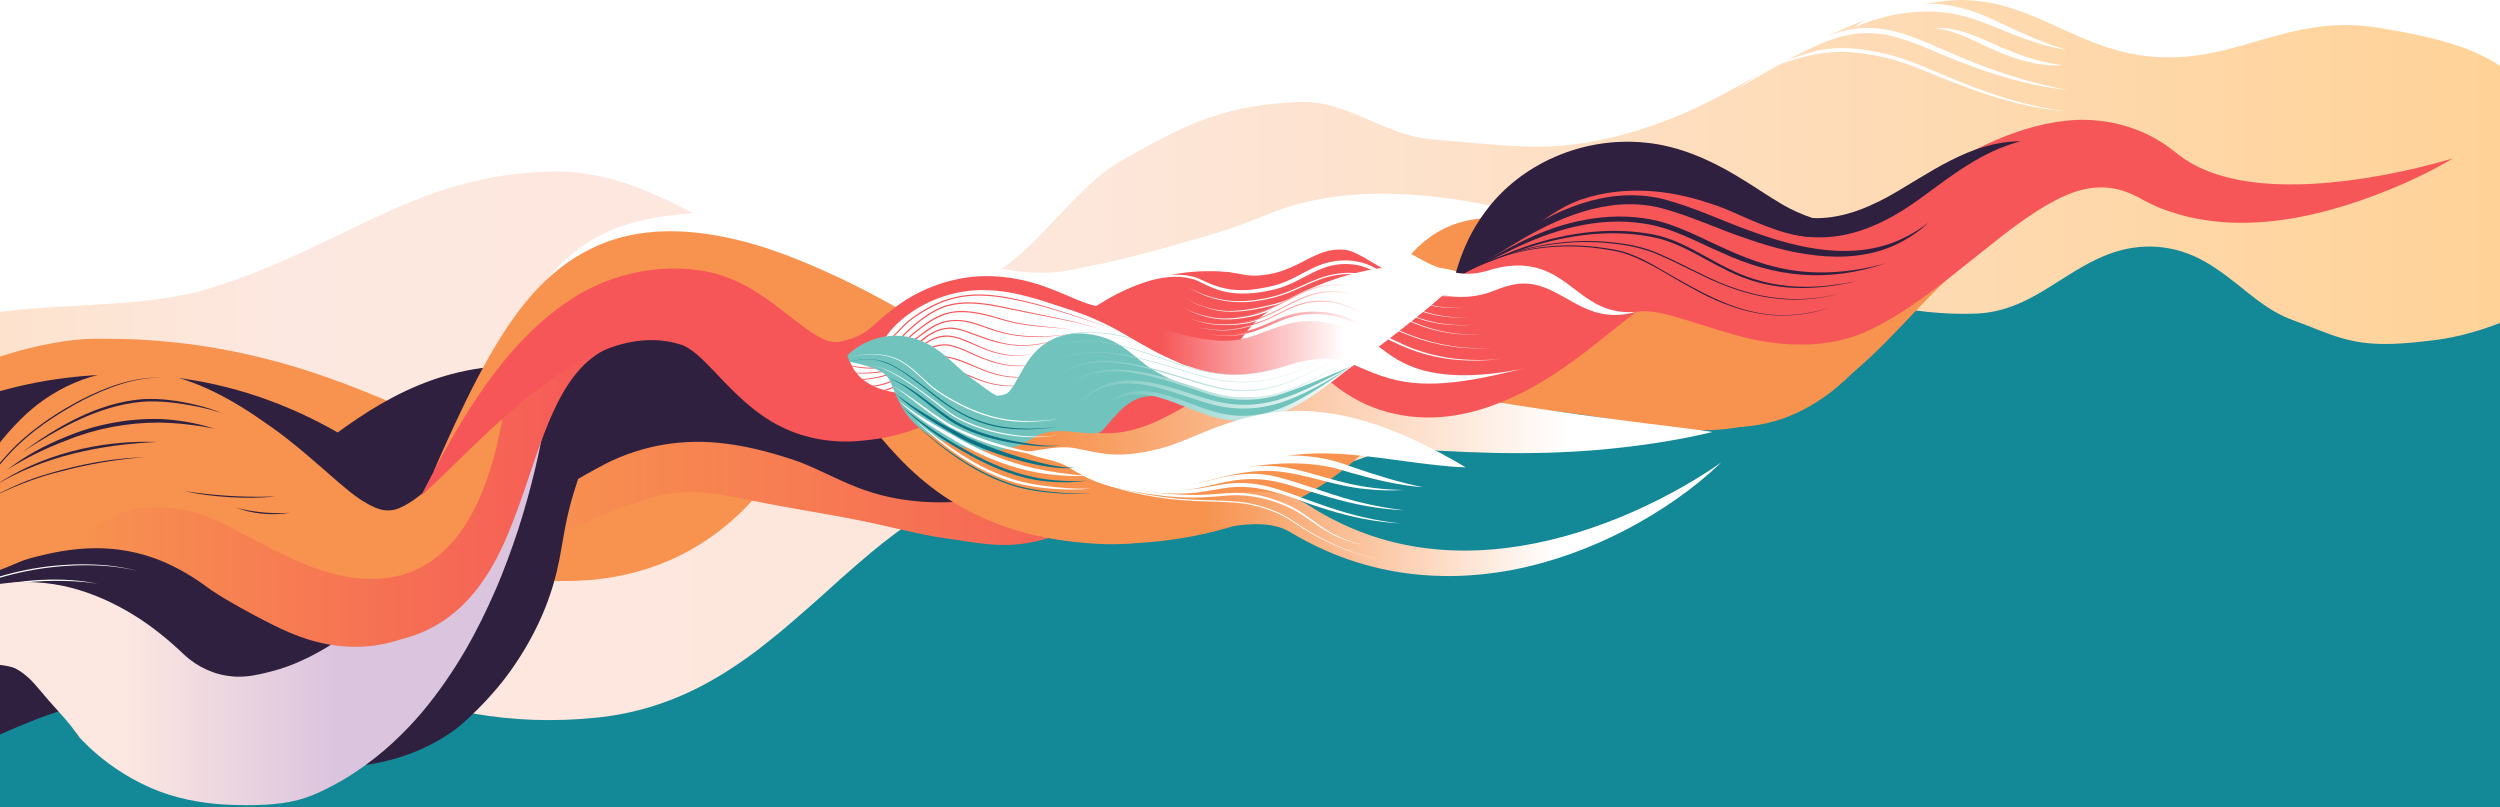
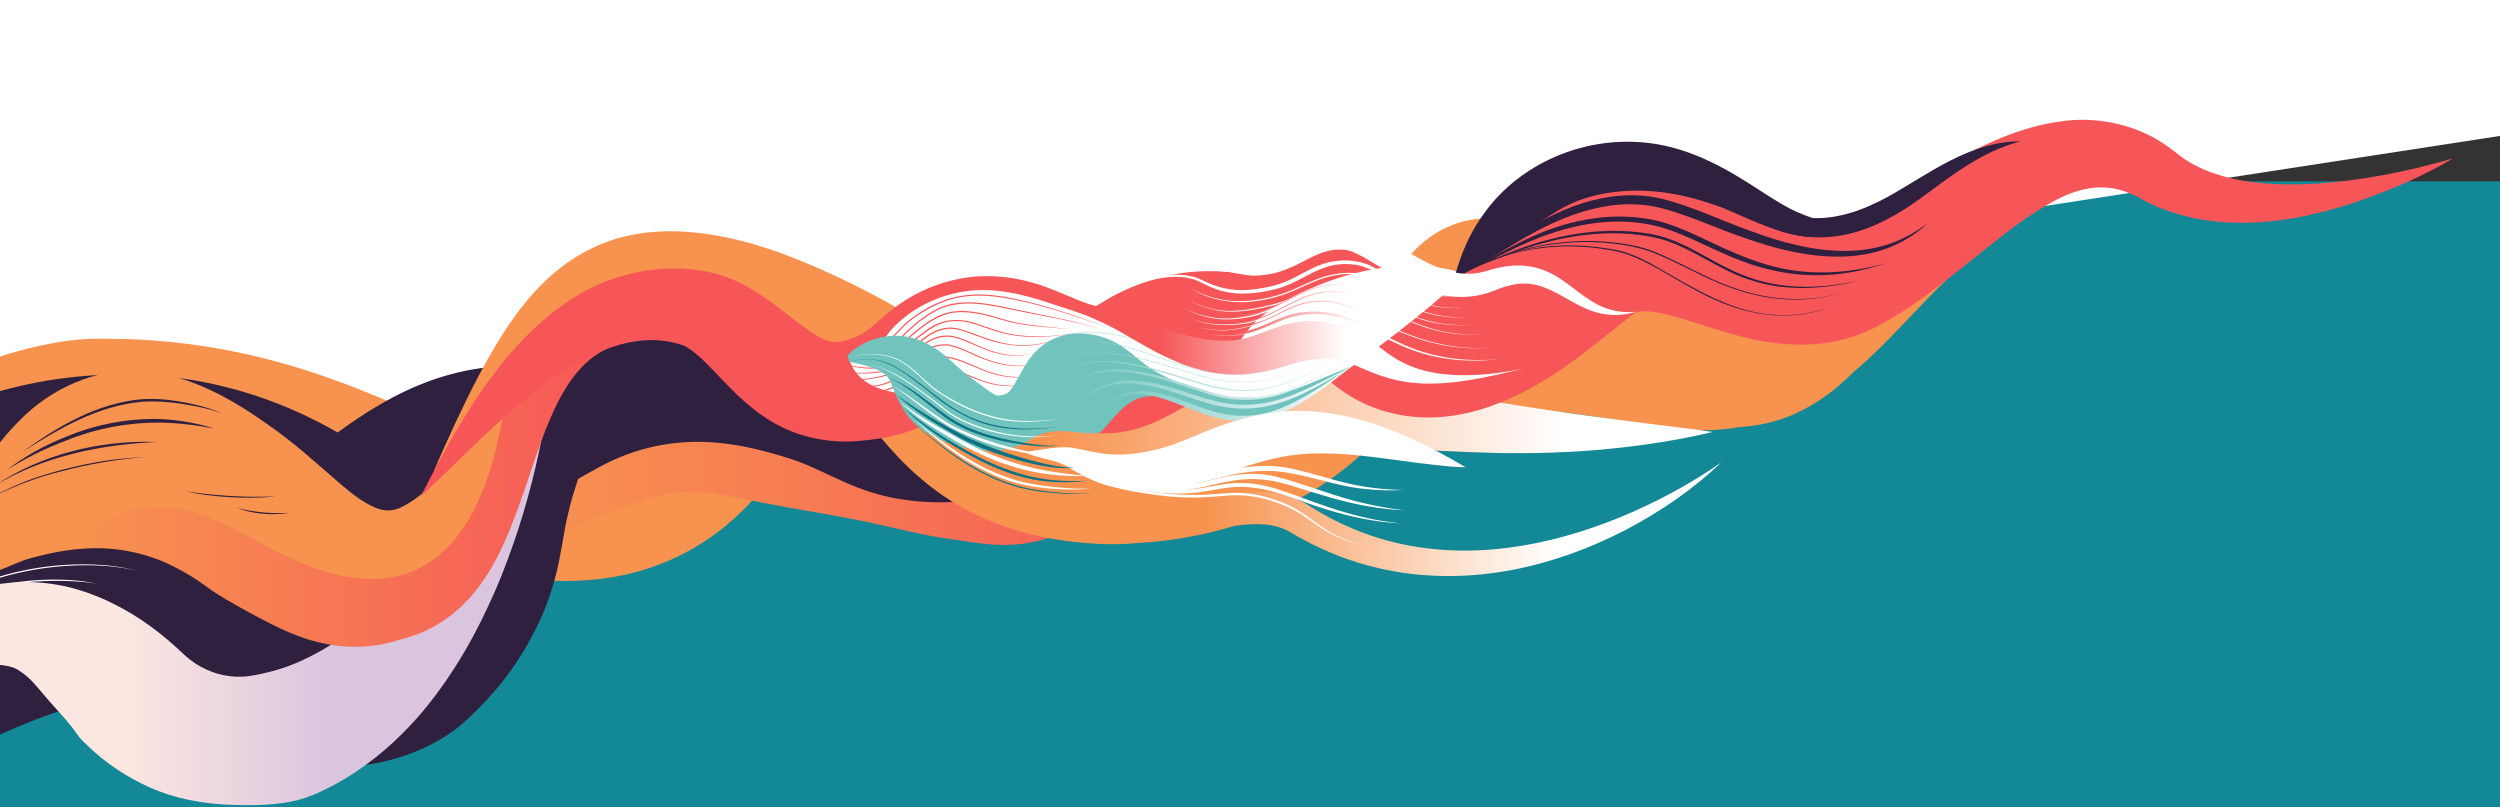
<svg xmlns="http://www.w3.org/2000/svg" xmlns:xlink="http://www.w3.org/1999/xlink" id="Layer_2" data-name="Layer 2" width="1920" height="620" viewBox="0 0 1920 620">
  <rect x="0" y="0" width="1920" height="620" fill="#333333" stroke="none" />
  <defs>
    <style>
      .cls-1 {
        fill: url(#linear-gradient-12);
      }

      .cls-1, .cls-2, .cls-3, .cls-4, .cls-5, .cls-6, .cls-7, .cls-8, .cls-9, .cls-10, .cls-11, .cls-12, .cls-13, .cls-14, .cls-15, .cls-16, .cls-17, .cls-18, .cls-19, .cls-20, .cls-21, .cls-22, .cls-23, .cls-24, .cls-25 {
        stroke-width: 0px;
      }

      .cls-2 {
        fill: url(#linear-gradient-17);
      }

      .cls-3 {
        fill: url(#linear-gradient);
      }

      .cls-4 {
        fill: #71c4bd;
      }

      .cls-5 {
        fill: url(#linear-gradient-6);
      }

      .cls-6 {
        fill: url(#linear-gradient-15);
      }

      .cls-7 {
        fill: url(#linear-gradient-11);
      }

      .cls-8 {
        fill: url(#linear-gradient-5);
      }

      .cls-9 {
        fill: url(#linear-gradient-13);
      }

      .cls-10 {
        fill: url(#linear-gradient-16);
      }

      .cls-11 {
        fill: url(#linear-gradient-14);
      }

      .cls-12 {
        fill: url(#linear-gradient-2);
      }

      .cls-13 {
        fill: url(#linear-gradient-7);
      }

      .cls-14 {
        fill: url(#linear-gradient-3);
      }

      .cls-15 {
        fill: url(#linear-gradient-9);
      }

      .cls-16 {
        fill: #2e203e;
      }

      .cls-17 {
        fill: #f65658;
      }

      .cls-18 {
        fill: url(#linear-gradient-8);
      }

      .cls-19 {
        fill: url(#linear-gradient-18);
      }

      .cls-20 {
        fill: #fff;
      }

      .cls-21 {
        fill: #f7934f;
      }

      .cls-22 {
        fill: url(#linear-gradient-10);
      }

      .cls-23 {
        fill: url(#linear-gradient-4);
      }

      .cls-24 {
        fill: #0e7284;
      }

      .cls-25 {
        fill: #138896;
      }
    </style>
    <linearGradient id="linear-gradient" x1="-590.88" y1="349.01" x2="2021.04" y2="349.01" gradientUnits="userSpaceOnUse">
      <stop offset="0" stop-color="#fed598" />
      <stop offset=".31" stop-color="#fde8e1" />
      <stop offset=".55" stop-color="#fde6da" />
      <stop offset=".97" stop-color="#ffd296" />
    </linearGradient>
    <linearGradient id="linear-gradient-2" x1="249.21" y1="368.39" x2="1018.39" y2="368.39" gradientUnits="userSpaceOnUse">
      <stop offset=".2" stop-color="#f7934f" />
      <stop offset=".91" stop-color="#f65658" />
    </linearGradient>
    <linearGradient id="linear-gradient-3" x1="459.69" y1="491.33" x2="-154.11" y2="491.33" gradientUnits="userSpaceOnUse">
      <stop offset=".33" stop-color="#dbc4de" />
      <stop offset=".6" stop-color="#fde8e1" />
    </linearGradient>
    <linearGradient id="linear-gradient-4" x1="644.52" y1="375.89" x2="1331.5" y2="375.89" gradientUnits="userSpaceOnUse">
      <stop offset=".41" stop-color="#f7934f" />
      <stop offset=".8" stop-color="#fff" />
    </linearGradient>
    <linearGradient id="linear-gradient-5" x1="650.92" y1="319.77" x2="1316.7" y2="319.77" gradientUnits="userSpaceOnUse">
      <stop offset=".23" stop-color="#f7934f" />
      <stop offset=".83" stop-color="#fff" />
    </linearGradient>
    <linearGradient id="linear-gradient-6" x1="-62.46" y1="371.22" x2="534.46" y2="371.22" xlink:href="#linear-gradient-2" />
    <linearGradient id="linear-gradient-7" x1="897.49" y1="240.23" x2="1139.46" y2="240.23" gradientUnits="userSpaceOnUse">
      <stop offset=".2" stop-color="#f65658" />
      <stop offset=".59" stop-color="#fff" />
    </linearGradient>
    <linearGradient id="linear-gradient-8" x1="821.3" y1="298.2" x2="1042.12" y2="298.2" gradientUnits="userSpaceOnUse">
      <stop offset="0" stop-color="#71c4bd" />
      <stop offset="1" stop-color="#fff" />
    </linearGradient>
    <linearGradient id="linear-gradient-9" x1="814.86" y1="290.76" x2="1040.12" y2="290.76" xlink:href="#linear-gradient-8" />
    <linearGradient id="linear-gradient-10" x1="802.63" y1="284.68" x2="1038.18" y2="284.68" xlink:href="#linear-gradient-8" />
    <linearGradient id="linear-gradient-11" x1="791.12" y1="279.12" x2="1039.92" y2="279.12" xlink:href="#linear-gradient-8" />
    <linearGradient id="linear-gradient-12" x1="846.36" y1="302.55" x2="1038.87" y2="302.55" xlink:href="#linear-gradient-8" />
    <linearGradient id="linear-gradient-13" x1="792.13" y1="272.8" x2="1037.1" y2="272.8" xlink:href="#linear-gradient-8" />
    <linearGradient id="linear-gradient-14" x1="783.61" y1="269.5" x2="1034.45" y2="269.5" xlink:href="#linear-gradient-8" />
    <linearGradient id="linear-gradient-15" x1="820.52" y1="264.52" x2="1174.85" y2="264.52" gradientUnits="userSpaceOnUse">
      <stop offset=".2" stop-color="#f65658" />
      <stop offset=".6" stop-color="#fff" />
    </linearGradient>
    <linearGradient id="linear-gradient-16" x1="890.56" y1="258.11" x2="1151.93" y2="258.11" xlink:href="#linear-gradient-7" />
    <linearGradient id="linear-gradient-17" x1="901.01" y1="249.22" x2="1147.36" y2="249.22" xlink:href="#linear-gradient-7" />
    <linearGradient id="linear-gradient-18" x1="899.79" y1="234.02" x2="1131.81" y2="234.02" xlink:href="#linear-gradient-7" />
  </defs>
  <rect class="cls-25" y="139.26" width="1920" height="480.74" />
  <polygon class="cls-20" points="1920 104.38 0 400 0 0 1920 0 1920 104.38" />
  <g>
-     <path class="cls-3" d="M-356.66,698.01c1.84-24.69,5.19-49.26,9.74-73.69,2.26-12.22,4.84-24.41,7.78-36.56,2.98-12.14,6.27-24.26,9.96-36.33,14.78-48.24,35.55-96.06,65.4-141.93,7.48-11.45,15.56-22.73,24.25-33.85,8.75-11.07,18.08-21.99,28.24-32.56,2.52-2.66,5.14-5.25,7.74-7.89,2.66-2.59,5.31-5.2,8.07-7.75,5.5-5.1,11.14-10.21,17.11-15.12,11.93-9.85,24.79-19.25,39.38-28.01,7.32-4.37,15.1-8.55,23.72-12.46l3.27-1.45c1.1-.48,2.26-.94,3.4-1.41,2.24-.95,4.67-1.84,7.08-2.74,1.18-.45,2.5-.87,3.76-1.3,1.3-.42,2.51-.86,3.89-1.26l4.09-1.2c.78-.2,1.15-.38,1.65-.57l1.44-.55c7.65-3,15.66-5.77,23.9-8.41,8.3-2.56,16.88-4.89,25.72-6.96,8.85-2.02,17.96-3.82,27.11-5.16,9.15-1.37,18.36-2.43,27.26-3.25,4.44-.4,8.89-.79,13.16-1.09l12.63-.8,23.36-1.3c7.36-.46,14.34-.81,21.02-1.33,6.65-.53,13.07-.99,19.3-1.62,6.22-.62,12.33-1.28,18.35-2.2,6.04-.97,11.99-1.92,17.94-3.19l4.46-.95,2.22-.48,1.11-.24c.39-.09.82-.24,1.23-.35l9.95-2.92c3.32-1.05,6.63-2.08,9.93-3.18,3.31-1.11,6.61-2.29,9.9-3.43,6.59-2.34,13.16-4.92,19.69-7.53,6.54-2.69,13.04-5.54,19.51-8.31,25.88-11.49,51.1-24.58,75.63-35.58,12.27-5.54,24.38-10.48,36.38-14.77,6-2.11,11.98-4.01,17.94-5.74,5.96-1.68,11.91-3.23,17.85-4.5,11.88-2.61,23.73-4.33,35.62-5.34,5.95-.48,11.9-.81,17.87-.94,5.97-.16,11.96-.02,18.01.52,12.08,1.02,24.36,3.53,36.94,7.45,12.57,3.85,25.48,9.37,38.75,15.79,6.62,3.15,13.37,6.72,20.18,10.4,3.41,1.83,6.82,3.58,10.27,5.48l10.4,5.71c6.96,3.76,13.99,7.57,21.06,11.26,3.54,1.85,7.1,3.73,10.66,5.54,3.56,1.8,7.16,3.73,10.72,5.33,7.11,3.26,14.33,6.73,21.47,9.54,3.59,1.5,7.13,2.74,10.72,4.11,3.55,1.23,7.12,2.46,10.67,3.57,14.2,4.43,28.25,7.36,41.97,8.68,6.86.66,13.65.92,20.35.82,6.69-.12,13.31-.59,19.75-1.65,12.9-2.08,25.16-6.34,36.56-12.8,11.42-6.4,21.94-15.06,31.8-24.7,9.86-9.65,19.18-19.94,28.4-29.5,9.17-9.67,18.39-18.33,27.63-25.61.59-.47,1.12-.88,1.77-1.36.88-.63,1.77-1.25,2.67-1.84,1.78-1.21,3.64-2.41,5.36-3.47,1.75-1.1,3.55-2.14,5.33-3.16l5.24-2.96c3.5-1.98,6.9-3.84,10.34-5.74,3.37-1.86,6.84-3.68,10.19-5.46,13.54-7.08,27.05-13.39,41.05-18.07,13.98-4.71,28.44-7.75,43.23-9.51,7.39-.9,14.86-1.49,22.37-1.89,7.49-.45,15.35.26,23.59,2.26,2.06.5,4.13,1.04,6.25,1.73,2.11.66,4.2,1.28,6.35,2.1l3.21,1.16c1.06.38,2.17.87,3.24,1.3l6.5,2.69c8.65,3.56,17.41,7.65,25.79,10.68,2.12.83,4.17,1.45,6.23,2.13,2.07.71,4.11,1.29,6.13,1.83,4.04,1.08,7.96,1.83,11.82,2.37,3.85.53,7.61.76,11.39,1.08l11.33.98c15.07,1.25,30.14,2.79,44.92,3.53,7.38.35,14.71.54,21.93.4,7.22-.14,14.36-.59,21.4-1.35,14.09-1.54,27.82-4.42,41.37-8.17,13.56-3.7,26.95-8.27,40.2-13.73,13.24-5.52,26.38-11.87,39.47-19.02,26.19-14.21,52.43-31.09,80-44.21,13.79-6.53,27.87-12.11,42.28-16.33,14.38-4.29,29.1-7.23,43.99-9.03,14.94-1.63,30.21-.37,45.66,4,7.69,2.1,15.46,4.9,23.15,8.14,3.84,1.52,7.72,3.31,11.55,4.99,3.84,1.71,7.65,3.42,11.47,5.2,7.64,3.44,15.19,6.83,22.73,9.72,7.51,2.87,15.02,5.35,22.47,7.11,14.96,3.68,29.83,4.74,45.09,3.85,3.81-.26,7.63-.66,11.51-1.14,3.87-.5,7.76-1.19,11.68-2,7.89-1.47,15.86-3.68,24.09-5.98l6.18-1.76c2.07-.64,4.15-1.25,6.25-1.83l12.68-3.56c2.12-.6,4.29-1.12,6.45-1.68l3.25-.82,3.24-.74c2.17-.48,4.33-.98,6.52-1.44,2.19-.42,4.39-.8,6.59-1.17,2.19-.33,4.4-.71,6.59-.97l3.3-.43c1.1-.13,2.21-.19,3.32-.29,2.22-.21,4.43-.33,6.64-.44,2.22-.13,4.43-.2,6.63-.23,8.88-.02,17.66.72,26.2,2.08,8.54,1.39,17.01,2.93,25.38,4.63,8.37,1.7,16.62,3.61,24.65,5.88,16.08,4.49,31.17,10.69,44.26,19.43,6.54,4.36,12.62,9.25,18.2,14.62,5.57,5.35,10.71,11.06,15.31,17.12,1.17,1.5,2.33,2.92,3.41,4.52l1.61,2.33c.55.77,1.02,1.63,1.53,2.43l1.49,2.45,1.39,2.58c.92,1.67,1.77,3.51,2.59,5.29.43.88.82,1.83,1.19,2.76l1.13,2.8,1.04,2.93c.33.96.67,1.93.96,3l1.74,6.18.43,1.54c.13.52.23,1.1.35,1.65l.69,3.33c.45,2.23.92,4.33,1.24,6.79.34,2.4.72,4.67,1.03,7.13l.86,7.56c.25,2.64.51,5.37.8,8.02.08.63.14,1.43.21,2.16l.2,2.2c.17,1.49.3,2.93.52,4.41.2,1.47.4,2.92.67,4.39l.84,4.61c.65,3.3,1.46,6.53,2.69,9.76.59,1.76,1.31,3.57,2.14,5.3.42.87.88,1.75,1.36,2.59.49.93,1.03,1.86,1.61,2.79-.28,1.01-.6,2.03-.96,3.05-.37.95-.78,1.85-1.22,2.78-.89,1.85-1.9,3.65-3.03,5.44-2.22,3.17-4.87,6.27-7.64,9.2-.71.73-1.43,1.5-2.13,2.15-.7.62-1.42,1.24-2.16,1.86-1.43,1.22-2.93,2.42-4.43,3.6-1.47,1.17-3.05,2.33-4.55,3.46-1.53,1.11-3.12,2.32-4.63,3.28l-4.58,2.83c-1.55.92-3.07,1.87-4.6,2.72-3.01,1.62-6.01,3.2-9.01,4.75-2.96,1.47-5.85,2.72-8.75,4.06-2.92,1.4-5.69,2.42-8.46,3.52-22.26,8.82-40.8,12.87-56.57,14.53-8.01,1.01-15.49,1.71-22.58,2.11-7.08.43-13.7.47-19.92.1-12.44-.69-23.13-3.39-33.15-6.97-5.02-1.77-9.89-3.71-14.73-5.62-4.84-1.92-9.65-3.78-14.46-5.53-4.81-1.78-9.45-3.97-14.07-6.61-1.18-.66-2.35-1.35-3.51-2.11-1.17-.74-2.34-1.49-3.5-2.32-2.31-1.62-4.77-3.29-7.15-5.1l-7.31-5.72c-2.51-1.88-4.96-4.07-7.54-6.06l-7.85-6.01c-1.32-1.01-2.66-2-4.03-2.96l-4.12-2.8c-2.75-1.89-5.54-3.66-8.43-5.23-1.43-.81-2.88-1.53-4.33-2.3-1.46-.69-2.91-1.44-4.38-2.08-2.96-1.28-5.96-2.41-8.98-3.35-3.01-.97-6.07-1.73-9.16-2.3-12.31-2.39-25.05-1.94-37.71,1.37-12.69,3.28-25.3,9.83-37.64,17.48-6.17,3.8-12.3,7.83-18.38,11.51-6.1,3.87-12.13,7.18-18.22,10.11-12.12,5.77-24.38,9.05-36.96,9.52-12.62.49-25.38-.04-38.43-1.43-13.03-1.44-26.34-3.81-39.91-7.01-3.39-.76-6.81-1.6-10.23-2.45l-10.32-2.69c-3.45-.87-6.92-1.82-10.4-2.78l-10.47-2.8-10.52-2.8-10.55-2.65c-7.05-1.76-14.1-3.31-21.14-4.69-7.04-1.36-14.07-2.54-21.06-3.4-7.01-.94-13.96-1.52-20.88-1.88-6.92-.36-13.79-.38-20.62-.21-6.82.23-13.6.71-20.32,1.44-13.45,1.43-26.68,3.95-39.5,7.97-6.41,2.03-12.72,4.41-18.92,7.14-6.2,2.76-12.3,5.83-18.32,9.17-12.04,6.66-23.73,14.32-35.37,21.86l-8.7,5.72c-2.89,1.93-5.8,3.77-8.61,5.91-2.82,2.13-5.54,4.54-8.16,7.25-1.31,1.36-2.61,2.76-3.86,4.29-1.27,1.49-2.54,2.95-3.74,4.62-1.22,1.62-2.45,3.2-3.62,4.95-1.19,1.7-2.38,3.39-3.53,5.2-2.32,3.54-4.6,7.16-6.92,10.63l-3.45,5.25c-.58.86-1.13,1.79-1.73,2.59l-1.77,2.46c-1.16,1.69-2.38,3.17-3.59,4.69-1.2,1.55-2.43,2.99-3.68,4.36-5.01,5.49-10.37,9.77-16.1,12.9-5.7,3.21-11.44,6.24-17.22,9.05-11.56,5.64-23.39,10.19-35.6,13.32-12.19,3.17-24.78,4.94-37.2,6.3-3.15.31-6.15.67-9.26.94l-9.03.84-4.42.39c-1.43.11-2.84.22-4.29.26-1.49.06-2.81.06-4.23.02-.7-.01-1.41-.04-2.12-.08-.95.11-2.01.29-3.01.41-16.28,2.16-32.82,2.43-49.56,1.31-16.7-1.03-33.46-3.18-49.83-5.07-16.36-1.88-32.19-3.11-47.24-2.46-15.07.6-29.39,3.06-43.17,7.38-6.9,2.14-13.65,4.78-20.34,7.71-6.68,2.94-13.31,6.14-19.87,9.69-13.13,7.08-26.03,15.43-38.85,24.99l-9.6,7.36-4.79,3.87c-1.6,1.29-3.21,2.54-4.8,3.91-6.4,5.25-12.75,10.99-19.21,16.56-3.24,2.71-6.43,5.74-9.66,8.65-3.23,2.95-6.48,5.83-9.74,8.75-3.26,2.92-6.54,5.82-9.85,8.71-3.3,2.89-6.61,5.8-9.95,8.65l-10.06,8.59c-3.37,2.84-6.79,5.48-10.21,8.23l-5.15,4.08-2.58,2.03-2.6,1.93c-3.48,2.57-6.96,5.17-10.5,7.55-14.1,9.75-28.61,18.2-43.48,24.82-7.44,3.29-14.96,6.21-22.55,8.63l-2.85.91-2.86.84c-1.9.58-3.81,1.11-5.73,1.6-3.83.99-7.67,1.89-11.53,2.69-7.72,1.57-15.48,2.72-23.29,3.46-7.8.77-15.62,1.31-23.46,1.56-15.67.55-31.41,0-47.12-1.64-15.72-1.67-31.42-4.44-47.03-8.32-1.95-.47-3.9-.99-5.85-1.49-1.95-.51-3.89-1.1-5.84-1.64l-5.83-1.66-5.82-1.8-5.8-1.85-5.79-1.99c-1.93-.67-3.85-1.31-5.78-2.01l-5.76-2.14c-30.71-11.5-60.7-26.21-89.97-40.45l-21.84-10.63c-3.62-1.73-7.23-3.52-10.84-5.2l-10.79-5.08-10.74-4.95c-3.58-1.57-7.14-3.21-10.7-4.83l-10.67-4.63c-.45-.19-.87-.4-1.35-.57l-1.47-.48-2.93-.96-5.84-1.92-5.82-1.97-5.81-1.91c-3.86-1.29-7.72-2.57-11.53-3.9-7.66-2.58-15.21-5.14-22.61-7.74-7.39-2.63-14.58-5.24-21.51-7.97-6.9-2.74-13.5-5.39-19.72-8.1-6.24-2.7-12.04-5.26-17.43-7.77l-7.84-3.63-7.38-3.49c-4.81-2.27-9.37-4.35-14.01-6.28-4.64-1.9-9.35-3.81-14.3-5.49-4.95-1.67-10.16-3.16-15.6-4.53-5.49-1.32-11.19-2.56-17.17-3.55l-1.11-.2c-.35-.06-.83-.13-.9-.19l-1-.36c-.32-.14-.78-.19-1.17-.3-.42-.09-.8-.22-1.29-.27-.93-.14-1.86-.3-2.93-.37-.52-.04-1.03-.11-1.58-.13l-1.67-.07c-4.53-.16-9.66.11-14.99.71-10.71,1.16-22.14,3.68-33.62,6.95-5.74,1.64-11.54,3.48-17.26,5.58-5.74,2.08-11.5,4.32-17.15,6.82-11.39,4.91-22.54,10.63-33.43,16.96-10.84,6.38-21.39,13.39-31.49,21.02-20.16,15.29-38.67,32.94-54.65,52.51-16.05,19.54-29.67,40.91-40.73,63.4-5.53,11.25-10.43,22.77-14.68,34.5-4.23,11.74-7.82,23.67-10.83,35.73-2.97,12.07-5.41,24.25-7.19,36.52-1.77,12.27-3.01,24.59-3.94,36.93Z" />
    <path class="cls-21" d="M633.21,274.38c-20.02,87.73-83.06,168.13-191.01,171.7-45.93,1.63-90.01-9.76-131.99-24.56-29.71-10.59-60.58-23.25-88.29-33.33-33.18-12.01-65.1-21.67-99.4-28.4-16.28-3.23-33.08-5.79-49.63-7.64-7.28-.75-17.68.48-26.03,1.87-27.93,4.88-54.53,13.38-81.92,23.85-44.76,17.27-87.21,39.13-126.99,64.54-20.04,12.86-39.43,26.69-57.72,41.52-18.39,14.83-36.08,30.9-52.18,47.78-32.74,33.96-60.15,72.67-81.18,115.86,1.49-17.55,5.09-35.46,9.91-52.62,33.33-113.05,124.87-206.28,231.95-270.16,29.35-17.24,60.24-32.57,92.87-44.61,21.62-7.85,41.36-13.94,65.77-17.82,8.38-1.25,17.24-2.26,27.77-2.24,10.82.19,22.76.07,33.48.77,30.61,1.7,61.32,6.27,90.9,13.52,51.4,12.37,99.25,33.31,146.18,54.93,42.91,19.05,93.01,42.87,142.09,35.11,57.36-9.62,104.23-54.93,145.41-90.04h0Z" />
    <path class="cls-12" d="M1016.73,294.29c-4.29,1.07-8.57,2.07-12.84,3.09l-12.77,3.02c-8.48,1.93-16.9,4.04-25.18,6.1-16.55,4.19-32.66,8.73-46.98,14.3-3.55,1.41-7.03,2.84-10.3,4.4-3.3,1.52-6.44,3.11-9.41,4.8-5.95,3.38-11.22,6.96-15.94,10.93-2.38,1.94-4.63,4.02-6.82,6.13-2.17,2.14-4.3,4.31-6.31,6.93-3.98,5.1-7.19,10.51-10.38,15.93-3.21,5.44-6.69,10.64-11.71,15.94-2.49,2.66-5.36,5.36-8.67,8.2-3.31,2.85-7.11,5.83-11.77,8.7-2.32,1.46-4.84,2.87-7.56,4.26-2.74,1.39-5.67,2.73-8.8,3.96-3.1,1.25-6.48,2.38-9.95,3.37-3.45,1.03-7.1,1.81-10.77,2.47-3.67.65-7.38,1.14-11.06,1.41-3.69.25-7.31.36-10.83.27-7.04-.14-13.55-.86-19.52-1.66-5.97-.82-11.46-1.75-16.69-2.53-2.62-.41-5.14-.75-7.71-1.11-2.59-.34-5.12-.78-7.59-1.21-9.89-1.76-19.02-3.89-27.93-5.92-8.88-2.06-17.56-4-26.15-5.78-8.58-1.79-17.1-3.35-25.46-4.87-16.75-2.99-32.94-5.64-48.04-8.58-7.56-1.45-14.88-2.9-21.98-4.32-3.54-.71-7.04-1.39-10.5-2.01-3.46-.61-6.88-1.09-10.26-1.48-13.52-1.55-26.22-1.36-38.03,1.12l-2.21.49-2.19.55c-.74.17-1.45.4-2.18.6l-2.39.69c-3.63,1.07-7.26,2.18-10.86,3.39-7.24,2.34-14.43,4.94-21.55,7.83-7.1,2.92-14.26,5.92-21.3,9.27-7.03,3.37-14.12,6.83-21.14,10.55-7.01,3.74-14.08,7.59-21.16,11.6l-21.52,12.28c-3.63,2.09-7.34,4.16-11.11,6.21-3.76,2.05-7.58,4.1-11.5,6.09-7.9,3.9-16.1,7.76-25.22,10.54-4.56,1.38-9.34,2.51-14.3,3.02-4.95.5-10.09.45-14.94-.57-2.42-.47-4.75-1.2-6.96-2.04-2.18-.91-4.26-1.91-6.15-3.11-3.82-2.34-7.02-5.15-9.77-8.18,3.94,1.67,7.98,2.97,11.96,3.68,3.98.74,7.89.8,11.53.28,3.65-.54,7.06-1.65,10.3-3.14,3.23-1.54,6.33-3.39,9.33-5.5,5.97-4.28,11.68-9.3,17.26-14.68,5.66-5.29,11.17-11,16.9-16.63,5.72-5.67,11.48-11.46,17.55-17.13,3.01-2.85,6.09-5.69,9.19-8.52,3.11-2.84,6.33-5.59,9.58-8.35,12.97-11.08,27.07-21.55,42.27-31.06,7.62-4.72,15.51-9.2,23.62-13.42,4.07-2.09,8.21-4.08,12.39-6.03.55-.25.98-.48,1.63-.74l1.87-.76c1.25-.5,2.49-1.02,3.77-1.47l3.81-1.37,3.86-1.26c5.17-1.62,10.42-2.99,15.71-4.12,5.29-1.12,10.61-1.94,15.91-2.57,10.6-1.23,21.11-1.57,31.31-1.19,10.21.38,20.15,1.29,29.75,2.81,9.58,1.57,18.78,3.82,27.57,6.58,17.61,5.47,33.48,13.12,48.66,20.61,7.61,3.73,15.04,7.46,22.49,10.78,7.44,3.32,14.88,6.29,22.3,8.57,7.4,2.28,14.8,3.9,21.72,4.51,1.73.17,3.42.22,5.06.26,1.66.04,3.39-.05,5.02-.26,3.26-.45,6.3-1.52,8.79-3.08,2.48-1.59,4.38-3.7,5.48-6.05,1.12-2.36,1.46-4.87,1.54-7.26.06-2.44-.08-4.81.2-7.18.13-1.21.38-2.4.73-3.63.37-1.23.85-2.52,1.49-3.79,1.24-2.61,3.11-5.32,5.43-8.18,2.31-2.88,5.01-5.93,8.16-8.97,6.26-6.12,14.38-12.07,23.53-17.11,9.15-5.07,19.02-9.44,28.81-13.3,2.44-1.01,4.88-1.84,7.36-2.9,2.46-1.02,4.98-1.98,7.5-2.92,5.08-1.84,10.22-3.56,15.46-5,10.49-2.85,21.13-4.84,31.49-5.78,10.36-1.03,20.4-1.08,30.07-.67,19.33.97,37.28,3.9,54.73,7.58,8.72,1.81,17.32,3.98,25.85,6.11,4.26,1.13,8.51,2.28,12.74,3.45,4.23,1.19,8.45,2.42,12.66,3.71Z" />
-     <path class="cls-20" d="M1172.8,173.23c-43.51,16.64-92.73,25.04-136.53,39.36-9.34,3.05-18.42,6.94-27.16,11.16-4.12,2.02-9.07,4.41-13.21,6.31-32.63,15.95-69.82,18.41-105.39,14.53-14.77-1.32-35.68-4.6-50.55-6.55-4.15-.56-8.24-.89-12.51-1.87-12.38-2.32-24.86-3.83-37.47-4.22-12.45-.45-24.89-.14-37.28,1.11-29.11,3.06-57.68,10.43-86.88,11.19-31.86.56-65.28,3.04-96.94,0-15.74-1.38-31.66-4.09-46.76-6.81-13.71-2.35-25.46-4.94-38.87-5.8-14.09-.93-29.29,1.09-44.2,3.16-8.32,1.14-16.92,2.44-26.09,3.24l-4.79-6.26c2.11-3.72,4.42-7.24,6.89-10.66,13.09-17.98,29.75-33.38,51.89-43.24,17.77-8.09,38.83-11.87,57.86-13.53,25.47-2.18,49.97-2.28,75.07.53,24.46,2.83,48.72,7.89,72.9,12.4,28.69,5.46,55.14,18.04,82.96,25.88,19.2,5.16,39.52,7.89,59.46,5.31,7.94-.86,15.62-3.26,23.66-4.51,15.93-2.97,31.61-7.11,46.8-11.19,22.15-6.18,41.09-11.16,61.45-18.08,13.51-4.52,29.22-11.76,43.45-16.16,42.96-13.01,88.93-11.35,132.38-4.63,16.94,2.75,33.43,6.39,49.7,11.75,0,0,.2,7.59.2,7.59h0Z" />
    <path class="cls-21" d="M1042.69,299.7c9.92-62.64,37.77-149.9,129-129.1,26.59,6.14,52.29,20.75,74.69,32.59,22.62,11.98,41.6,21.03,67.69,20.45,5.39-.08,10.4-.33,15.62-.44,0,0,.17,0,.17,0,.07,0-.02-.01-.02-.02l-.12-.04c-.56-.18-1.3-.27-1.83-.31-.73-.01-.24.1,1.48-.31,12.94-3.27,32.19-14.23,46.5-21.93,32.16-17.41,66.28-35.45,103.35-44.69,0,0,8.36,6.8,8.36,6.8-4.58,23.68-13.58,46.22-24.73,67.76-25.48,48.59-72.36,102.42-141.24,97.16-28.19-2.92-54.68-14.8-77.5-29.12-16.98-10.66-34.24-23.41-48.32-35.5-14.97-12.48-26.33-24-41.4-34.43-9.47-5.85-19.01-11.42-30.43-6.62-21.83,9.44-39.33,34.13-52.54,52.86-6.26,9.08-12.13,18.52-18.01,28.06l-10.73-3.18h0Z" />
    <path class="cls-16" d="M-128.27,483.03c29.11-60.81,71.8-120,130.28-161.55,28.56-19.68,63.64-36.29,102.01-33.83,18.1,1.06,36.92,7.61,51.24,17.97,3.05,2.09,6.12,4.78,9.12,6.93,17.12,12.6,37.44,27.94,57.14,35.26,16.73,6.12,30.76,4.34,48.05-.03,1.11-.26,2.19-.57,3.19-.99,25.92-9.46,48.24-25.7,70.9-40.42,21.46-13.87,44.15-26.67,68.32-36.44,75.92-32.83,152.93-28.06,225.89,8.56,1.89,1.01,7.19,3.62,9.22,4.78,14.18,7.61,27.47,17.96,39.24,27.11,16.25,13.03,31.67,20.1,53.08,24.65,8.25,1.84,16.34,3.51,25.07,3.52,21.67.37,43.81-6.91,65.41-13.24,5.97-1.69,12.11-3.39,18.55-4.47,6.31-1.01,13.32-1.64,19.33.54-6.03.95-10.89,3.9-15.56,7.17-4.57,3.27-8.92,6.88-13.35,10.59-18.94,16.08-39.15,31.63-65.35,39.81-10.21,3.27-21.66,5.18-32.67,5.96-24.71,2.34-51.85.19-75.98-8.25-17.07-5.68-34.67-15.7-50.94-21.92-16.77-5.91-37.9-11.8-56.47-14-32.17-4.24-63.6,1.02-91.98,15.24-19.62,10.26-38.76,21.88-57.6,33.3-26.47,15.87-53.5,30.21-84.87,37.8-11.16,2.81-22.27,4.31-33.64,5.72-20.23,3-41.14,3.38-61.7-.32-49.17-8.44-85.2-42.33-114.35-75.2-1.71-1.92-4.5-5.25-6.61-6.92-12.81-9.93-32.18-6.84-48.49-2.52-71.93,21.99-137.48,83.83-186.45,135.21h0Z" />
    <path class="cls-16" d="M-357.67,698.92c-1.29-45.03,10.18-88.02,28.62-129.05,34.84-76.62,97.51-132.35,167.55-186.35,58.02-43.13,127.88-81.07,204.19-92.23,99.01-14.4,185.82,12.97,260.72,70.21,1.71,1.45,3.21,2.6-1.08,1.18-5.44-1.91-17.32-5.01-26.57-5.92-29.59-3.7-64.14,4.89-87.41,22.83,0,0-1.07.82-1.07.82l.08-.03.31-.11c4.44-1.46,8.79-3.28,12.92-5.47,5.66-2.96,11.11-6.65,16.35-10.33,42.52-32.37,85.38-70.38,146.94-80.9,7.06-1.18,14.37-2.01,21.53-2.23,0,0,58.54,86.56,58.54,86.56-2.22,7.15-4.65,14.3-6.42,21.47-6.33,24.35-6.18,41.61-15.3,67.97-8.47,25.17-24.33,52.94-43.21,74.35-8,9.32-17.05,18.11-26.48,26.34-37.37,29.02-89.76,37.73-136.03,26.06-21.12-5.29-32.94-10.74-49.34-18.32-11.43-5.44-22.21-10.95-32.46-15.23-10.24-4.7-25.52-8.5-32.72-9.23,0,0-18.35-2.56-18.35-2.56-.09-.17-.72-.22-1.66-.3-5.79-.23-12.84,1.34-18.76,2.63-12.17,2.99-23.09,6.63-35.21,11.29-38.29,14.77-77.42,35.3-113.76,55.67-41.61,24.35-81.31,45.04-131.68,62.12-45.14,14.99-91.14,26.22-140.24,28.74h0Z" />
    <path class="cls-16" d="M1112.06,227.61c2.14-3.64,3.07-7.59,4.16-11.52,1.04-3.78,2.09-7.51,3.26-11.23,4.72-15.15,11.56-29.53,21.57-42.74,26.44-35.85,74.04-57.53,122.65-52.57,26.03,2.47,50.11,13.55,69.86,25.38,14.49,8.61,23.47,15.26,35.95,22.47,13.61,7.93,29.67,13.04,45.98,16.06,7.94,1.58,16.48,2.76,26.03,4.37-1.87,4.05-4.17,7.7-6.71,11.26-15.47,21.55-41.79,35.49-70.08,39.34-32.99,5.05-67.11-4.01-96.84-13.83-12.98-4.09-19.16-5.53-31.62-5.93-22.42-.4-48.18,7.24-70.16,12.42-13.26,2.95-40.98,10.56-54.05,6.52h0Z" />
    <g>
      <path class="cls-20" d="M-277.6,490.92c44.43-47.02,99.37-96.51,165.8-116.7,28.86-8.33,59.54-10.33,89.7-10.12,12.38.36,24.95,1.04,37.07,3.41-13.99-2.18-28.23-2.51-42.39-2.35-14.16.19-28.31,1.13-42.35,2.82-14.01,1.64-27.96,4.01-41.35,8.06-66.04,20.32-120.7,69.15-166.47,114.88h0Z" />
      <path class="cls-20" d="M-10.44,452.12c24.64-7.42,60.28-9.44,85.54-3.7-3.54-.61-7.08-1.18-10.67-1.45-19.66-1.75-39.6-.85-59.07,2.02-4.73.75-11.17,1.99-15.8,3.14h0Z" />
      <path class="cls-20" d="M-295.1,521.93c9.25-9.88,19.12-19.73,29.27-28.81,15.47-13.73,32.46-26.04,49.92-37.68,40.4-27.63,87.68-47.63,137.3-57.63,21.38-3.98,43.17-5.8,64.97-5.95,7.26-.02,14.51.11,21.74.49-79.69-.8-158.66,22.17-222.23,65.24-29.59,18.71-56.69,40.18-80.97,64.35h0Z" />
      <path class="cls-20" d="M-69.91,483.48c34.93-37.9,99.51-54.18,152.8-49.19,7.96.85,15.86,2.25,23.51,4.4-7.7-1.99-15.61-3.22-23.57-3.91-53.15-4.22-116.94,11.82-152.74,48.7h0Z" />
    </g>
    <path class="cls-14" d="M416.31,335.47c-3.09,15.81-6.78,31.57-11.17,47.29-1.09,3.93-2.27,7.85-3.41,11.79-1.21,3.92-2.37,7.87-3.65,11.8-2.55,7.85-5.34,15.66-8.23,23.53-2.97,7.83-5.99,15.74-9.44,23.54-3.43,7.82-7.03,15.66-10.94,23.51-7.79,15.73-16.82,31.33-27.7,46.97-5.44,7.82-11.35,15.64-17.92,23.44-6.61,7.77-13.93,15.47-22.21,23.11-8.28,7.63-17.64,15.16-28.48,22.39-1.32.91-2.75,1.8-4.16,2.69-1.43.89-2.83,1.78-4.3,2.66-3,1.74-5.94,3.49-9.18,5.16-6.31,3.33-13.18,6.73-20.74,9.28-7.52,2.55-15.92,4.17-24.73,4.93-4.37.42-8.97.62-13.54.74-2.34.04-4.68.07-7.02.08-2.35-.01-4.78-.07-7.16-.11-2.37-.02-4.85-.16-7.29-.26l-3.67-.18-3.73-.29c-2.49-.21-4.96-.43-7.49-.77-2.52-.34-5.01-.62-7.56-1.07-10.1-1.6-20.3-4.16-29.95-7.82-9.66-3.64-18.76-8.27-27.1-13.37-8.33-5.11-15.92-10.74-22.6-16.6-3.3-2.93-6.51-5.92-9.41-8.93l-2.18-2.23-.64-.88-1.19-1.64c-1.52-2.11-2.97-4.07-4.46-5.99-2.97-3.84-6.08-7.39-9.12-10.7-1.47-1.72-2.97-3.32-4.41-4.91-1.4-1.64-2.8-3.23-4.18-4.7-2.7-3.1-5.2-6.09-7.68-9.01-.61-.73-1.24-1.46-1.86-2.15-.62-.74-1.24-1.43-1.87-2.14-1.27-1.4-2.57-2.71-3.94-3.97-2.75-2.48-5.76-4.86-9.36-6.83l-.68-.36c-.24-.13-.47-.25-.64-.31-.36-.17-.77-.31-1.18-.46-.84-.28-1.75-.56-2.71-.78-1.92-.47-4.01-.86-6.13-1.12-4.27-.51-8.7-.58-13.12-.17-4.42.42-8.84,1.33-13.26,2.87-4.36,1.59-8.97,3.63-13.34,6.58-4.41,2.91-8.68,6.62-12.68,11.02-1.97,2.22-3.94,4.56-5.74,7.11-.94,1.25-1.8,2.58-2.74,3.89-.87,1.34-1.78,2.7-2.62,4.1-3.39,5.61-6.42,11.72-9.05,18.18-.66,1.61-1.26,3.26-1.9,4.91l-1.76,5.03-1.69,5.13-1.56,5.23c-1.99,7.03-3.62,14.29-4.96,21.68-2.88,14.81-4.49,30.16-5.74,45.83-2.04-7.31-3.91-14.66-5.57-22.06-1.62-7.41-3.01-14.86-4.12-22.36-2.19-14.99-3.34-30.21-2.37-45.46.93-15.23,3.75-30.54,9.63-45.17,5.84-14.6,14.98-28.45,27.49-39.7,12.45-11.29,28.08-19.75,44.95-24.82,8.44-2.53,17.22-4.25,26.19-5.04,8.91-.85,17.97-.76,26.9.17,8.93.95,17.78,2.68,26.26,5.29,8.49,2.58,16.68,5.84,24.51,9.62,7.84,3.77,15.32,8.06,22.46,12.71,7.11,4.69,13.85,9.79,20.27,15.15,3.21,2.68,6.34,5.44,9.38,8.25l2.26,2.11,1.12,1.06.97.88c1.26,1.2,2.6,2.3,3.94,3.39,5.41,4.32,11.51,7.63,17.98,9.98,3.24,1.17,6.61,2.06,10.07,2.63,1.73.28,3.47.54,5.24.67l1.32.12,1.34.06c.89.03,1.78.06,2.68.02.9-.03,1.79-.03,2.69-.08l2.7-.18c1.8-.22,3.6-.42,5.4-.76,3.6-.59,7.18-1.4,10.78-2.31,7.21-1.72,14.46-4.03,21.51-7.02,7.05-2.97,13.97-6.44,20.67-10.33,13.42-7.78,26.09-16.99,38.09-26.94,24.01-19.97,45.44-42.83,65.25-66.75,4.92-6.01,9.8-12.06,14.54-18.2,2.42-3.04,4.75-6.14,7.12-9.21,2.32-3.1,4.68-6.19,6.97-9.32,9.21-12.48,18.09-25.18,26.68-38.05l9.85,4.96Z" />
    <path class="cls-21" d="M1505.48,205.22c-32.03,28.09-55.73,60.38-89.96,86.96-37.94,29.91-84.14,43.49-134.52,36.47-38.58-5.76-75.56-12.78-112.69-15.12-17.41-1.13-35.05-1.19-52.03,1.17-24.01,3.07-46.07,12.32-63.41,27.5-2.96,2.49-6.92,6.37-9.86,9.02-53.06,47.62-129.57,69.84-203.71,65.8-31.63-2.2-63.93-7.71-90.83-25.58-3.43-2.32-7.06-5.45-10.29-7.99-33.51-27.05-67.39-53.78-102.51-79.04-20.87-14.85-42.36-29.45-64.68-41.86-27.93-15.01-60.37-31.22-92.78-23.64-23.54,6.13-41.76,21.14-59.5,36.88-29.78,27.3-56.2,57.69-85.52,86.03,2.58-6.1,5.23-12.14,7.94-18.16,10.85-24.21,22.2-48.19,35.53-71.49,18.25-31.59,41.38-64.05,78.04-81.57,47.91-23.49,106.46-11.41,153.4,6.95,49.91,19.59,92.8,44.65,136.45,72.2,23.04,14.74,45.74,30.11,67.91,45.83,0,0,.53.38.53.38.15.11.02,0-.01-.03-.22-.22-.54-.43-.78-.61-1.23-.97-1.1-.86-.27-.66,9.64,2.65,21.47,3.82,32.32,3.88,31.77.35,65.15-6.55,92.58-20.85,11.2-5.74,21.08-12.71,30.02-20.77,36.19-33.76,87.62-54.52,139.42-56.66,65-3.5,130.52,17.01,188.92,37.68,13.38,5,27.53,8.13,42.08,7.96,17.58-.05,34.87-4.8,51.27-11.13,38.69-15,75.51-39.07,116.91-49.56h0Z" />
    <path class="cls-23" d="M654.94,309.38c11.6,9.18,22.46,19.08,33.69,28.34,11.2,9.29,22.83,17.94,35.16,25.38,12.34,7.43,25.36,13.64,38.97,18.39,6.79,2.39,13.73,4.42,20.77,6.08,7.02,1.73,14.16,3.07,21.36,4.11,7.21,1.02,14.47,1.81,21.77,2.28,7.28.49,14.72.66,21.95.66,6.92-.07,13.95-.69,21.05-1.68,7.11-.93,14.29-2.23,21.56-3.72l22.17-4.72c7.53-1.59,15.21-3.27,23.22-4.52,8-1.26,16.32-2.27,25.09-2.43,4.39-.08,8.89.1,13.46.64,4.57.53,9.22,1.43,13.8,2.79,4.57,1.36,9.06,3.18,13.22,5.47l1.55.86,1.5.93,2.42,1.5c1.5.91,2.96,1.87,4.48,2.75,6.02,3.61,12.26,6.88,18.65,9.89,6.4,2.99,12.96,5.68,19.66,8.09,6.71,2.38,13.57,4.41,20.54,6.1,27.9,6.81,57.63,7.92,86.92,4.13,29.35-3.67,58.23-11.99,85.77-23.21,6.9-2.8,13.71-5.8,20.42-9,6.72-3.18,13.37-6.52,19.9-10.06,13.07-7.06,25.8-14.75,37.93-23.27-21.09,20.2-45.97,37.36-72.92,51.54-27.01,14.08-56.49,25.03-87.73,31.02-15.62,2.91-31.65,4.63-47.81,4.68-16.15.04-32.43-1.4-48.32-4.67-15.89-3.22-31.43-8.08-46.07-14.52-7.32-3.21-14.48-6.72-21.37-10.59-1.74-.95-3.42-1.97-5.13-2.96l-1.28-.75-.64-.37-.46-.25c-.6-.34-1.2-.66-1.81-.97-2.44-1.25-5.03-2.21-7.77-2.95-10.98-2.93-24.76-1.93-38.96.46-7.12,1.22-14.43,2.61-21.87,4.16-7.44,1.52-15.01,3.15-22.79,4.5-7.77,1.38-15.71,2.61-23.84,3.47-8.14.8-16.48,1.18-24.94.9-2.13-.06-4.04-.18-6.07-.26-2-.1-4.01-.26-6.01-.39-4-.33-8-.69-12-1.16-7.98-.95-15.96-2.12-23.82-3.81-7.87-1.67-15.66-3.66-23.3-6.08-7.63-2.43-15.09-5.3-22.34-8.52-14.47-6.49-27.93-14.62-39.97-23.97-12.07-9.33-22.7-19.83-32.36-30.76-4.83-5.47-9.44-11.05-13.95-16.67l-6.71-8.45-6.76-8.42Z" />
    <path class="cls-8" d="M669.93,284.75c6.31,3.01,12.39,6.22,18.5,9.31,3.03,1.56,6.06,3.11,9.11,4.6,1.49.78,3.01,1.51,4.52,2.25,1.5.75,3.01,1.47,4.53,2.16,12.03,5.71,24.04,10.3,35.88,12.79,11.85,2.54,23.7,3.03,35.94,2.28,6.1-.36,12.29-1,18.55-1.91,3.11-.4,6.28-.95,9.41-1.43l4.74-.86c1.58-.27,3.16-.54,4.75-.87,12.69-2.48,25.52-5.4,38.41-8.58l2.42-.58,2.65-.6,5.32-1.2c3.54-.84,7.12-1.52,10.71-2.21l5.38-1.04c1.79-.34,3.6-.62,5.4-.94,3.61-.58,7.21-1.22,10.84-1.7,29-4.28,58.35-5.52,87.01-5.01,7.18.08,14.31.38,21.42.68,3.55.18,7.1.32,10.64.54l10.58.68c14.11.98,27.85,2.13,42.29,3.71,28.41,3.28,55.5,8.03,82.42,12.28,26.91,4.31,53.79,8.38,81.06,11.93,6.82.82,13.65,1.81,20.5,2.67l20.63,2.6c6.9.77,13.82,1.77,20.76,2.61,6.94.87,13.91,1.74,20.91,2.86-6.84,1.66-13.71,3.09-20.61,4.5-1.72.37-3.45.68-5.18.98l-5.19.91c-3.46.63-6.93,1.17-10.41,1.74-13.9,2.19-27.91,3.9-41.98,5.22-3.52.38-7.04.59-10.56.86l-10.59.75c-7.06.37-14.14.73-21.22.95-7.07.15-14.17.37-21.24.33-7.09.07-14.14-.08-21.2-.19-28.22-.61-56.06-2.57-82.83-3.82-13.16-.57-27.07-.97-40.62-1.42-13.6-.43-27.06-.73-40.42-.87-26.72-.24-52.9.41-78.82,2.95-3.25.25-6.47.69-9.71,1.03-1.62.18-3.24.33-4.86.53l-4.84.63-4.85.63-4.84.7-9.94,1.46c-14.17,2.12-28.58,3.82-43.36,4.64-7.39.43-14.86.6-22.46.45-3.77-.05-7.62-.26-11.43-.46-3.85-.31-7.68-.61-11.56-1.13-7.72-.97-15.49-2.41-23.1-4.54l-5.67-1.7-5.56-1.97c-1.83-.71-3.64-1.46-5.44-2.19-1.78-.78-3.52-1.62-5.27-2.44-6.93-3.37-13.32-7.35-19.15-11.64-2.92-2.14-5.68-4.4-8.35-6.68-1.36-1.12-2.63-2.31-3.93-3.46-1.31-1.14-2.54-2.34-3.76-3.55-1.24-1.19-2.45-2.39-3.62-3.61-1.19-1.21-2.38-2.41-3.52-3.65-2.29-2.47-4.51-4.98-6.71-7.47-4.32-5.07-8.53-10.17-12.47-15.5Z" />
    <path class="cls-5" d="M518.3,262.29c-7.13-1.02-14.25-1.53-21.16-1.37-6.92.16-13.62,1.06-19.86,2.73-12.52,3.36-22.8,10.07-31.03,18.9-8.24,8.85-14.66,19.58-20.1,31.03-5.42,11.48-9.98,23.66-14.35,36.17-4.36,12.53-8.49,25.41-13.23,38.54-4.75,13.14-9.92,26.57-17.06,40.3-3.61,6.85-7.73,13.78-12.79,20.69-5.05,6.9-11.11,13.81-18.64,20.24-7.53,6.4-16.68,12.29-27.05,16.55-2.58,1.08-5.23,2.03-7.92,2.9-1.35.42-2.7.82-4.06,1.2l-2.05.54c-.69.17-1.37.35-2,.57-5.13,1.69-10.58,3.1-16.27,4.01-11.36,1.93-23.64,1.93-35.27.14-11.68-1.75-22.59-5.22-32.39-9.3-4.92-2.04-9.53-4.3-14.01-6.53-4.5-2.22-8.81-4.49-13.02-6.72-8.39-4.47-16.37-8.88-23.55-13.19-1.77-1.1-3.53-2.15-5.19-3.21-1.64-1.08-3.29-2.09-4.79-3.13-1.52-1.02-2.94-2.03-4.26-2.99-.34-.24-.66-.48-.97-.71-.29-.22-.71-.54-.76-.56-.28-.17-.48-.35-.78-.55-2.17-1.55-5.07-3.56-8.27-5.56-6.47-4.05-14.13-8.23-22.35-11.75-8.28-3.48-17.19-6.24-26.89-8.02-9.7-1.79-20.29-2.62-31.92-1.97-5.82.28-11.9.93-18.18,1.97-6.3,1.01-12.83,2.4-19.56,4.12-6.74,1.71-13.63,3.83-20.8,6.15-7.15,2.36-14.44,5.03-22.27,7.72l-8.72-6.44c1.68-7.62,4.4-14.9,7.81-22.01,3.39-7.14,7.58-14.03,12.52-20.66,9.87-13.23,22.84-25.41,38.74-35.26,7.94-4.91,16.58-9.24,25.76-12.81,4.59-1.79,9.32-3.37,14.16-4.77,4.84-1.37,9.78-2.58,14.8-3.55,20.09-3.89,41.33-4.26,62.01-1.15,10.35,1.55,20.58,3.95,30.53,7.31,9.95,3.35,19.62,7.6,28.89,12.92,9.28,5.33,18.17,11.66,26.57,19.56,1.05.96,2.1,2.03,3.13,3.05.6.58.81.87,1.15,1.27.33.38.63.75.93,1.13,1.21,1.5,2.3,2.96,3.3,4.41,1.02,1.43,1.88,2.89,2.78,4.27.87,1.4,1.64,2.81,2.43,4.15,3.03,5.45,5.57,10.57,8.36,14.98,1.38,2.21,2.82,4.21,4.27,6.04,1.47,1.81,3,3.37,4.45,4.82,2.93,2.92,5.67,5.17,8.37,7.09,1.36.96,2.73,1.8,4.21,2.6,1.48.75,3.06,1.47,4.84,2.04,1.77.57,3.74,1.04,5.91,1.33,1.03.09,1.83-.11,2.74-.19.87-.14,1.76-.27,2.63-.47,3.5-.74,7.11-2.14,10.93-4.42,3.81-2.29,7.76-5.42,11.61-9.27,3.86-3.83,7.62-8.3,11.23-13.17,7.27-9.73,13.96-20.91,20.46-32.56,6.49-11.67,12.88-23.84,19.72-36.12,6.84-12.28,14.07-24.74,22.77-36.86,4.34-6.06,9.04-12.03,14.3-17.77,5.25-5.74,11.12-11.21,17.7-16.14,6.57-4.92,13.94-9.22,21.89-12.44,7.97-3.19,16.47-5.22,24.91-6.03,8.45-.82,16.8-.4,24.77.77,7.99,1.18,15.6,3.22,22.9,5.63l-2.94,9.77Z" />
    <path class="cls-21" d="M387.11,313.68c-9.71,62.19-37.17,148.38-127.66,127.87-26.31-6.05-51.8-20.49-73.97-32.17-22.54-11.88-40.84-20.67-66.85-19.66-2.85.07-12.67.58-15.44.6-.07,0,.02.01.02.02l.13.05c.63.19,1.41.26,2.05.29.85-.02.46-.21-1.2.12-12.86,2.79-32.31,13.28-46.74,20.49-26.76,13.62-55.58,27.38-85.42,36.1-6.54,1.91-13.23,3.71-20.47,5.03,1.58-12.61,4.72-24.39,8.47-36.27,11.56-34.69,28.1-66.42,55.66-93.93,22.7-22.87,56.83-39.88,93.31-37.38,36.52,2.92,68.99,21.51,96.85,41.32,20.27,13.95,37.92,30.26,54.99,45,5.53,4.7,10.31,8.66,15.97,12.49,9.26,5.73,18.5,11.31,29.72,6.64,21.55-9.24,38.9-33.62,51.96-52.06,6.2-8.96,12.03-18.28,17.87-27.7l10.73,3.18h0Z" />
    <path class="cls-17" d="M323.23,380.97c27.16-52.88,60.66-114.74,114.06-150.27,27.75-18.78,65.08-28.37,100.02-23.03,13.58,1.67,27.54,7.2,38.63,13.64,17.85,10.29,31.64,23.24,46.39,33.36,7.28,4.68,11.25,6.89,17.03,7.88,3.38.51,6.68-.29,9.94-1.19,8.36-2.04,14.3-5.14,20.38-10.46,6.44-5.63,12.65-11.35,21.46-17.53,11.86-8.41,27.6-15.44,42.84-18.67,24.39-5.6,50.76-1.78,72.82,7.06,14.15,5.21,27.45,12.69,39.96,14.21,1.28.14,2.53.2,3.81.23-3.58-.38-8.29-.02-11.9,1.05-1.19.36-1.3.41-.88.15.99-.56,4.21-2.48,8.37-4.98,22.44-14.11,51.21-24.15,81.22-24.15,12.56-.15,24.17,1.07,36.13,3.28-1.69-.35-3.54-.57-5.26-.67-2.33-.1-3.54-.05-5.47.16-.84.11-.91.15-.58.03,18.06-6.85,34.94-18.02,54.62-24.07,27.07-9.01,58.7-5.14,78.91,15.91,2.35,2.48,4.53,5.11,6.35,7.8,2.11,3.22,4.74,7.26,7.3,9.4.55.46.71.52.43.44-.26-.09-.92-.3-1.45-.36-.54-.08-.86-.02-.57.02,17.8-1.39,47.49-22.96,62.84-33.83,9.47-6.76,19.82-14.41,29.89-20.94,7.42-4.75,14.98-9.14,24.56-12.44,31.47-10.45,65.49-7.58,96.06,2.53,19.01,5.97,35.59,13.79,52.37,19.93,6.91,2.5,12.96,4.35,17.75,5.35,6.08,1.2,10.93,1.72,16.73.17,0,0,.66-.21.66-.21l.34-.1c.12-.04.18-.04.43-.15,2.05-.85,4.24-1.76,6.32-2.69,22.82-10.38,44.49-24.3,66.16-37.38,35.09-20.87,71.42-42.99,114.93-47.74,26.09-3,54.45,3.71,75.2,17.9,2.31,1.56,4.59,3.14,6.76,4.82,0,0,2.88,2.22,2.88,2.22,8.36,6.81,17.84,11.78,28.74,15.53,23.6,8.1,50.31,9.31,75.6,8.02,36.35-2.12,72.88-9.34,107.85-19.55-11.74,7.07-24.14,13.19-36.76,18.92-57.06,24.94-127.27,43.66-188.86,18.89-5.43-2.28-10.78-4.92-15.87-7.9-2.21-1.11-4.38-2.15-6.66-3.09-20.04-8.46-38.6-4.27-56.91,5.24-21.41,11.17-40.29,26.76-59.17,41.73-25.98,20.62-51.99,42.36-83,57.74-33.09,15.81-70.84,13.53-104.53,3.9-10.64-2.92-20.11-6.02-28.75-8.74-14.49-4.32-38.04-13.11-50.41-7.48,0,0-.11.04-.11.04-.16.05.27-.08.46-.14,1.91-.64,2.67-.99,3.1-1.15.4-.16.43-.14.26,0l-2.47,1.79c-15.63,11.85-30.42,24.79-46.94,36.48-36.42,26.64-85.03,50.82-134.77,40.2-33.89-6.69-60.98-29.44-77.2-55.41,2.43,3.85,5.8,7.51,9.6,10.49,9.37,7.57,23.64,11.73,35.4,10.13,1.19-.16,2.56-.4,3.63-.71.07-.02.25-.07.18-.06-.6.21-.97.33-1.72.64-11.35,4.74-24.21,11.94-36.39,16.86-11.95,5.07-28.37,10.27-43.17,11.03-7.12.46-15.47.03-22.69-1.41-14.36-2.82-20.98-2.64-35.24,5.42-19.02,10.83-39.52,19.89-64.5,17.25-11.66-1.1-23.84-3.79-34.53-7.33-20.45-6.7-32.8-14.77-49.22-21.76-.17-.17-.35-.36-1.17-.37-.21,0-.41,0-.8.05-6.02.32-8.98,2.62-15.11,6.58-8.76,6.03-20.83,13.61-32.06,18.22-6.57,2.8-13.43,5-20.11,6.64-9.2,2.27-17.71,3.43-26.78,4.22-20.14,2.03-42.02-1.66-59.66-10.38-20.53-9.6-37.26-26.86-50.88-41.42-5.67-5.96-10.7-11.07-15.07-14.73-3.53-2.87-6.04-4.74-9.77-6.55-.22-.09-.36-.18-.66-.29l-1.16-.36c-71.81-23.71-153.78,74.61-200.1,116.18h0Z" />
    <path class="cls-20" d="M1120.15,215.4c-14.24,14.31-30.67,27.03-46.27,39.38-18.68,14.25-36.52,28.48-57.14,40.64-15.92,8.56-34.97,12.25-53.8,12.29-16.74.14-33.3-3.62-48.16-9.53-7.65-4.45-14.71-2.61-23.08-2.06-5.3.32-10.6.71-15.94,1.35-15.9,1.83-32.16,5.44-47.88,6.96-9.13,1.07-21.89,1.16-31.14,1.49-10.4.34-20.82.74-31.39-.21-4.31-.4-8.99-1.04-13.2-1.94-4.63-1.4-7.78-2.86-13.48-3.26-12.13-.84-26.51,1.85-40.02,1.6-20.38.15-41.78-7.75-46.65-27.15,0,0,5.37-5.87,5.37-5.87,7.45-.39,15.12-1.2,19.83-6.39,3.37-4.01,5.69-8.08,9.64-11.91,12.53-12.82,30.71-22.83,50.68-26.42,24.64-4.69,48.84,1.68,72.06,9.57,9.97,3.3,20.06,6.25,29.9,10.56,9.86,4.18,19.48,9.4,29.02,14.68,11.88,6.78,23.83,12.33,35.69,18.56,4.6,2.65,9.6,4.07,15.06,3.56,6.68.11,13.58-1.55,18.89-4.96,11.1-7.29,15.42-18.65,24.92-27.95,6.49-6.83,14.83-12.14,23.61-16.88,33.26-18.66,73.75-30.63,113.53-26.5,5.83.59,11.68,1.52,17.6,3.1l2.32,7.3h0Z" />
    <g>
      <path class="cls-17" d="M634.22,282.53c6.72,2.53,14.08,3.26,21.3,3.63,7.24.32,14.55.06,21.66-1.13,11.96-1.57,18.8-7.8,26.39-15.6,7.2-7.72,17.24-13.73,28.94-11.19,7.16,1.6,13.5,4.99,20.1,7.78,12.87,5.88,27.88,9.24,42,5.03-14.23,4.56-29.2,1.46-42.35-4.36-5.85-2.35-13.79-6.33-19.98-7.57-6.98-1.53-14.5.39-20.12,4.27-5.69,3.93-9.95,9.34-15.34,13.81-2.7,2.23-5.61,4.27-8.93,5.8-3.35,1.46-6.95,2.27-10.55,2.84-7.23,1.1-14.58,1.26-21.86.84-7.23-.52-14.61-1.46-21.27-4.15h0Z" />
      <path class="cls-17" d="M648.1,295.48c13.58,2.62,28.55,1.82,40.32-5.26,5.93-3.43,10.32-8.48,16.1-12.13,5.84-3.73,13.26-5.2,20.36-4.62,14.27,1.5,25.84,9.88,39.33,13.45,13.39,4,28.01,3.24,41.29-.79-13.22,4.31-27.98,5.29-41.49,1.38-13.46-3.4-25.21-11.67-39.22-13.14-6.86-.53-14.03.91-19.63,4.54-5.69,3.64-10.22,8.67-16.17,12.08-11.95,7.16-27.35,7.75-40.89,4.49h0Z" />
      <path class="cls-17" d="M627.06,284.41c14.58,11.4,51.89,7.98,66.11-2.82,6.22-4.27,11.26-9.85,18.1-13.46,5.15-2.62,11.27-4.25,17.21-3.56,9.72,1.75,18.02,7.1,27,10.44,14.16,5.92,30.51,7.91,45.58,3.59-15.01,4.64-31.6,2.9-45.9-2.94-9.01-3.22-17.25-8.48-26.83-10.2-5.7-.63-11.58.99-16.5,3.52-9.84,5.4-17,15.01-28.26,18.67-16.26,5.38-42.55,7.51-56.51-3.23h0Z" />
      <path class="cls-17" d="M623.86,271.66c18.22,6.7,44.04,15.94,62.83,7.01,7.57-3.98,12.92-10.4,19.04-15.93,6.03-5.7,13.82-10.68,22.87-11.17,4.51-.26,8.83,1.07,12.99,2.41,8.22,2.79,16.13,6.18,24.53,8.36,16.74,4.8,35.35,3.3,50.69-4.5-20.75,10.79-41.85,9.38-63.36,1.32-8.06-2.58-16.01-6.86-24.76-6.67-8.83.51-16.2,5.39-22.16,10.94-6.17,5.53-11.66,12.02-19.34,16-19.23,9.05-45.01-.58-63.31-7.79h0Z" />
      <path class="cls-17" d="M650.59,300c16.04,3.1,33.1.94,45.6-9.09,14.71-12.06,28.54-11.26,45.6-3.74,5.91,2.47,11.78,4.99,18,6.67,12.46,3.56,25.94,2.95,38.42-.26-12.44,3.51-26.03,4.33-38.62.86-9.46-2.4-17.98-6.88-27.18-9.84-8.99-2.97-19.58-2.83-27.79,1.86-5.49,3.09-10.07,7.46-15.81,10.28-11.53,5.92-25.64,6.23-38.23,3.26h0Z" />
    </g>
    <g>
      <path class="cls-17" d="M652.92,273.93c14.32,1.6,25.96-1.53,35.44-11.51,8.68-8.95,17.77-17.91,29.28-24.08,15.65-8.88,34.78-6.52,51.86-2.96,8.64,1.72,17.2,3.69,25.82,5.41,17.2,3.56,34.61,6.78,51.13,12.47-16.62-5.44-34.07-8.36-51.29-11.82-8.64-1.67-17.24-3.53-25.86-5.22-17.01-3.47-35.55-5.76-51.09,2.97-11.4,6.04-20.42,14.97-29.18,23.77-9.93,10.05-21.5,12.97-36.1,10.96h0Z" />
      <path class="cls-17" d="M658.6,267.92c14.14,3.25,29.86,1.95,41.65-6.18,5.92-3.78,10.97-8.71,17.44-12.07,9.75-5.27,21.98-4.89,32.28-1.22,10.23,3.56,20.36,7.56,31.32,8.87,14.51,1.95,29.33.87,43.73-1.39-14.39,2.49-29.24,3.85-43.83,1.99-7.3-.9-14.44-2.74-21.3-5.11-6.87-2.29-13.56-5.18-20.79-5.98-17.81-1.97-25.48,6.98-38.26,15.66-12.21,8.3-27.91,9.32-42.26,5.43h0Z" />
      <path class="cls-17" d="M658.73,271.89c11.65,3.88,21.72,1.31,30.64-6.11,8.3-6.71,16.02-14.04,25.23-19.84,10.1-6.46,19.97-8.28,32.16-6.52,11.19,1.23,21.58,5.51,32.34,8.03,14.5,2.99,29.5,3.73,44.23,5.54-14.82-1.53-29.79-1.97-44.41-4.87-7.29-1.58-14.25-4.06-21.41-5.8-10.56-2.42-22.22-4.21-32.61-.33-10.35,3.82-18.51,10.93-26.69,17.62-11.86,10.29-22.09,18.56-39.48,12.28h0Z" />
      <path class="cls-17" d="M660.5,266.99c8.86.91,17.53-2.4,23.85-7.85,3.21-2.67,6.01-5.69,8.82-8.73,2.91-3.04,6.27-5.66,9.75-8.11,24.5-16.85,45.66-19.19,75.21-13.1,25.87,5.17,50.42,14.32,75.06,22.85-24.07-7.93-50.25-17.31-75.25-22.07-29.72-5.88-49.66-3.63-74.37,13.06-3.45,2.41-6.79,5-9.63,7.94-2.81,3.03-5.7,6.07-9.04,8.7-6.49,5.43-15.52,8.57-24.4,7.31h0Z" />
    </g>
    <path class="cls-4" d="M1037.19,281.73c-24.15,17.34-52.62,40.82-85.76,39.44-5-.28-9.86-.9-14.8-1.63-10.05-1.84-17.47-6.12-26.17-9.82-9.85-4.32-20.97-6.86-31.89-4.93-13.48,2.8-21.82,14.4-29.91,23.51-2.37,2.98-4.29,4.77-8.52,4.37-8.37.4-16.1-1.54-24.92-1.64-7.54.08-15.62,1.17-22.08,5.44-2.39,1.51-4.99,3.23-8.15,4.64-18.86,8.5-42.52,4.88-60.95-2.64-4.48-1.83-8.83-3.86-12.88-6.34-6.95-4.23-12.97-10.82-16.02-15.68-4.64-7.1-7.21-13.47-9.92-19.81-.92-2.21-1.54-3.95-2.65-5.76-3.5-5.33-9.54-7.48-16.44-9.67-4.17-1.27-8.77-2.23-13.74-3.42l-1.64-4.84c11.93-11.66,30.86-18.12,48.58-13.75,7,1.61,13.62,4.8,18.96,8.32,8.73,5.66,15.56,13.1,22.22,18.68,2.73,2.31,4.04,2.95,4.91,3.87,2.31,1.56,4.67,3.29,6.84,4.89,3.87,2.95,8.45,6.31,11.85,8.23.97.57,1.58.85,3.57.5.97-.12,2.36-.26,3.84-.75,1.48-.47,2.93-1.51,4.17-2.98,2.43-3.04,4.78-7.08,7.26-11.59,3.67-6.87,8.17-14.71,14.49-20.33,6.94-6.31,16.36-10.96,26.36-11.82,14.03-1.09,28.37,2.85,39.31,10.78,7.98,5.56,13.73,11.39,21.23,16.3,6.03,3.78,12.51,7.05,18.89,9.86,10.09,4.32,20.94,7.01,31.43,10.02,3.94,1.13,7.29,1.88,11.27,2.13,6.01.44,12.02.09,18.03-.04,26.01-1.28,49.53-14.68,73.22-23.54h0Z" />
    <path class="cls-20" d="M1121.92,227.19c-11.99.93-24.33.26-35.76-3.35-5.74-1.8-11.17-4.34-16.31-7.18-10.01-5.49-19.4-12.7-31.45-13.64-24.26-2.44-36.21,12.72-57.61,18.76-14.55,3.76-30.62,5.61-45.17.82-5.7-1.72-11.1-4.64-16.28-7.11-21.18-8.44-48.74,3.08-67.17,13,18.49-10.89,45.9-23.13,68.04-14.7,5.45,2.48,10.45,5.01,16.24,6.63,5.59,1.57,11.42,2.44,17.28,2.4,5.86.02,11.72-.8,17.51-1.91,5.76-1.04,11.42-2.52,16.73-4.83,10.83-4.56,20.42-11.75,32.32-14.58,11.95-2.94,25.42-1.66,35.82,4.41,5.23,2.85,9.98,6.14,14.96,9.05,14.92,9.27,32.85,12.88,50.86,12.25h0Z" />
    <path class="cls-20" d="M909.54,227.65c5.27,4.7,12.23,7.11,19.23,8.99,4.62,1.38,9.45,2.02,14.31,2.15,12.15.12,24.15-2.53,35.82-5.35,14.09-3.78,26.04-11.84,40.21-15.64,9.41-2.4,19.69-3.11,29.15-.5,9.4,2.68,17.29,8.23,25.52,12.87,16.43,9.93,35.48,14.61,55.29,13.51-20.17,1.39-38.83-2.93-55.73-12.88-8.25-4.53-16.07-9.99-25.38-12.63-9.22-2.52-19.36-1.79-28.54.59-13.94,3.79-26.16,11.82-40.22,15.56-14.07,3.3-28.86,6.57-43.44,4.31-4.81-.82-9.4-2.4-13.97-3.93-4.58-1.55-8.73-3.99-12.24-7.04h0Z" />
    <path class="cls-13" d="M897.49,239.98c9.77,3.89,20.09,6.74,30.66,8.01,10.57,1.27,21.39.7,31.66-1.78,5.13-1.25,10.09-3.01,14.84-5.16,4.76-2.13,9.33-4.62,13.93-7.07,4.6-2.44,9.28-4.85,14.28-6.7,4.98-1.86,10.28-3.09,15.65-3.56,2.69-.23,5.4-.26,8.09-.17,2.69.1,5.4.37,8.04.92,5.28,1.09,10.27,3.01,15.06,5.18,4.79,2.18,9.41,4.62,14.01,7.06,4.61,2.44,9.21,4.87,13.92,7.12,9.4,4.53,19.31,8.27,29.7,10.52,10.38,2.27,21.17,2.95,31.84,2.23-10.65.86-21.48.32-31.94-1.83-10.48-2.1-20.47-5.85-29.95-10.32-9.51-4.44-18.53-9.66-28.02-14.01-4.76-2.14-9.68-4.02-14.85-5.07-2.58-.53-5.2-.79-7.86-.88-2.65-.08-5.31-.05-7.94.19-5.27.48-10.44,1.69-15.33,3.53-4.9,1.84-9.54,4.19-14.14,6.62-4.6,2.43-9.2,4.92-14.02,7.06-4.8,2.16-9.85,3.93-15.05,5.19-10.41,2.51-21.39,2.92-32.01,1.52-10.65-1.36-20.9-4.54-30.57-8.61Z" />
    <g>
      <path class="cls-18" d="M1041.24,279.7c-4.15,2.49-8.31,4.96-12.51,7.4-4.18,2.45-8.38,4.88-12.62,7.26-8.52,4.69-17.23,9.2-26.54,12.71-9.26,3.57-19.22,5.97-29.4,6.57-10.16.55-20.47-.6-30.15-3.29-9.67-2.64-18.94-6.02-28.3-8.99-9.34-2.99-18.86-5.59-28.62-6.55-4.87-.47-9.79-.44-14.62.21-4.83.64-9.54,2.01-13.9,4.01-4.38,1.98-8.43,4.59-12.04,7.63-3.63,3.03-6.86,6.45-9.83,10.05,2.68-3.77,5.68-7.39,9.21-10.61,3.49-3.24,7.47-6.1,11.89-8.35,4.42-2.25,9.29-3.81,14.31-4.66,5.02-.86,10.17-.96,15.23-.61,10.17.72,19.94,3.32,29.43,6.19,9.5,2.89,18.76,6.27,28.22,8.78,4.74,1.27,9.47,2.28,14.34,2.81,4.86.55,9.76.72,14.65.49,9.79-.4,19.4-2.65,28.58-5.89,9.19-3.25,18.01-7.43,26.69-11.8,8.73-4.32,17.27-8.97,25.98-13.35Z" />
      <path class="cls-15" d="M1039.53,274.46c-8.44,4.92-16.87,9.85-25.43,14.62-8.61,4.69-17.42,9.17-26.86,12.55-18.82,6.94-40.63,7.24-59.73.87-9.56-2.95-18.89-6.31-28.39-9.23-9.49-2.92-19.12-5.48-28.97-6.99-9.82-1.48-20.02-1.77-29.67.57-4.81,1.14-9.44,2.95-13.61,5.44-4.18,2.46-7.88,5.57-11.12,9.02,6-7.23,14.64-12.83,24.43-15.38,4.88-1.31,9.97-1.92,15.04-2.04,5.08-.12,10.17.23,15.18.9,10.05,1.3,19.8,3.88,29.37,6.76,9.57,2.88,18.96,6.19,28.45,9.06,4.75,1.39,9.52,2.78,14.38,3.48,4.91.72,9.88,1.11,14.85,1.1,4.97,0,9.93-.48,14.81-1.34,4.88-.84,9.65-2.19,14.33-3.72,9.35-3.15,18.23-7.43,26.92-11.94,8.73-4.47,17.29-9.22,26.01-13.74Z" />
      <path class="cls-22" d="M1037.89,268.93c-9.03,5.06-17.96,10.27-27.13,15.13-9.19,4.82-18.65,9.36-28.81,12.44-5.07,1.55-10.3,2.65-15.62,3.3-5.31.64-10.7.75-16.05.47-2.67-.18-5.34-.41-7.98-.79-2.65-.33-5.29-.82-7.88-1.39-5.2-1.14-10.29-2.6-15.35-4.1-10.11-3.03-20.12-6.3-30.29-9.09-10.16-2.78-20.49-5.19-31.04-6.29-5.27-.53-10.59-.73-15.87-.33-5.28.39-10.52,1.37-15.44,3.13-4.91,1.76-9.5,4.29-13.41,7.52-1.96,1.61-3.76,3.36-5.42,5.22-1.64,1.88-3.12,3.86-4.49,5.91,1.33-2.07,2.78-4.07,4.39-5.98,1.63-1.89,3.41-3.68,5.35-5.32,3.87-3.3,8.45-5.92,13.39-7.77,4.94-1.87,10.25-2.87,15.57-3.32,5.33-.45,10.71-.29,16.02.2,10.65,1.01,21.05,3.38,31.25,6.16,10.21,2.78,20.24,6.02,30.34,9.02,5.05,1.49,10.13,2.91,15.27,4.07,2.57.57,5.16,1.06,7.78,1.39,2.62.38,5.25.62,7.89.81,5.28.3,10.6.21,15.84-.41,5.25-.61,10.42-1.71,15.45-3.2,10.09-2.95,19.58-7.38,28.8-12.11,9.24-4.73,18.3-9.76,27.43-14.67Z" />
      <path class="cls-7" d="M1039.53,263.05c-9.54,5.3-19.05,10.66-28.88,15.54-9.83,4.84-20.04,9.23-30.9,11.93-10.83,2.74-22.22,3.62-33.44,2.82-2.8-.19-5.61-.43-8.39-.87-2.78-.44-5.52-1.01-8.24-1.64-5.44-1.29-10.78-2.85-16.11-4.44-10.65-3.2-21.22-6.58-31.99-9.41-10.76-2.81-21.74-5.14-32.93-5.92-5.59-.4-11.22-.34-16.78.28-5.55.67-11.03,1.92-16.14,3.98-2.56,1.02-5.02,2.23-7.37,3.61-2.34,1.39-4.53,2.96-6.61,4.65-4.14,3.4-7.64,7.38-10.65,11.62,2.97-4.26,6.45-8.27,10.57-11.7,2.06-1.71,4.25-3.3,6.59-4.7,2.34-1.39,4.81-2.62,7.37-3.67,5.12-2.12,10.63-3.37,16.2-4.06,5.58-.64,11.24-.71,16.84-.32,11.23.76,22.24,3.06,33.02,5.86,10.79,2.8,21.39,6.17,32.04,9.34,5.33,1.58,10.67,3.12,16.09,4.39,2.71.64,5.44,1.21,8.19,1.65,2.75.44,5.54.68,8.33.88,11.16.83,22.49-.02,33.29-2.71,10.83-2.65,21.03-7.01,30.87-11.81,9.84-4.83,19.43-10.08,29.02-15.31Z" />
      <path class="cls-1" d="M1037.45,281.85c-6.51,5.22-13.07,10.38-19.84,15.34-6.78,4.95-13.75,9.75-21.26,13.91-3.75,2.08-7.63,4.02-11.65,5.71-4.03,1.68-8.23,3.1-12.55,4.19-4.32,1.07-8.77,1.8-13.27,2.1-4.49.29-9.02.17-13.48-.31-4.44-.48-8.9-1.27-13.17-2.48-4.27-1.19-8.4-2.63-12.46-4.15-8.13-3.01-15.92-6.48-23.99-9.15-4.02-1.37-8.1-2.54-12.26-3.31-4.15-.77-8.39-1.18-12.61-.86-4.21.29-8.38,1.25-12.24,2.93-3.88,1.64-7.45,3.91-10.72,6.5,2.88-2.94,6.23-5.57,10.07-7.6,3.83-2.02,8.15-3.4,12.61-3.96,4.46-.58,9.02-.44,13.44.19,4.43.63,8.74,1.69,12.95,2.93,4.2,1.26,8.29,2.73,12.34,4.21l12.06,4.49c8.03,2.92,16.07,5.43,24.5,6.32,8.39.96,16.93.49,25.15-1.38,8.22-1.9,16.08-5.1,23.56-8.91,3.74-1.92,7.41-3.98,11.03-6.12,3.61-2.15,7.15-4.42,10.69-6.68,7.07-4.56,14.02-9.29,21.07-13.91Z" />
      <path class="cls-9" d="M1036.95,257.62c-9.35,5.37-18.84,10.55-28.69,15.16-9.85,4.59-20.08,8.61-30.78,11.38-10.68,2.76-21.84,4.19-32.98,3.73-5.56-.2-11.11-.85-16.55-1.91-5.44-1.05-10.78-2.48-16.05-4.06-10.55-3.16-20.85-6.9-31.26-10.34-10.41-3.43-20.95-6.67-31.88-8.44-5.45-.87-11-1.35-16.54-1.12-5.53.23-11.03,1.24-16.13,3.18-5.1,1.93-9.74,4.81-13.68,8.3-1.97,1.75-3.77,3.64-5.45,5.62-1.67,1.99-3.16,4.09-4.58,6.22,1.4-2.15,2.88-4.26,4.53-6.26,1.66-1.99,3.46-3.9,5.41-5.67,3.92-3.52,8.55-6.45,13.67-8.43,5.11-2,10.66-3,16.22-3.25,5.57-.25,11.14.23,16.62,1.08,10.97,1.75,21.54,4.97,31.97,8.38,10.43,3.42,20.74,7.14,31.27,10.26,5.27,1.56,10.59,2.96,16,4.03,5.41,1.06,10.92,1.73,16.45,1.94,11.07.49,22.19-.9,32.85-3.63,10.67-2.73,20.9-6.71,30.75-11.27,9.87-4.55,19.43-9.63,28.83-14.93Z" />
      <path class="cls-11" d="M1034.3,250.83c-9.91,5.49-19.74,11.1-29.93,16.18-10.18,5.07-20.8,9.6-32.11,12.28-11.29,2.72-23.14,3.36-34.75,2.38-2.95-.19-5.78-.96-8.56-1.76-2.78-.82-5.51-1.74-8.22-2.7-5.42-1.92-10.79-3.94-16.19-5.91-10.79-3.94-21.67-7.68-32.85-10.61-11.16-2.91-22.66-5.08-34.3-5.25-2.91-.05-5.82.06-8.71.33-2.89.26-5.77.68-8.58,1.33-2.81.64-5.59,1.45-8.24,2.51-2.65,1.06-5.2,2.32-7.61,3.78-2.4,1.48-4.62,3.17-6.69,4.99-2.06,1.84-3.9,3.87-5.61,5.97-3.34,4.27-5.98,8.97-8.06,13.84,2.04-4.88,4.65-9.6,7.97-13.9,1.71-2.12,3.53-4.16,5.58-6.03,2.07-1.85,4.28-3.56,6.68-5.06,2.41-1.48,4.96-2.77,7.63-3.84,2.67-1.07,5.46-1.89,8.28-2.54,2.83-.66,5.72-1.08,8.62-1.35,2.9-.28,5.83-.39,8.75-.35,11.7.14,23.23,2.31,34.42,5.19,11.21,2.91,22.12,6.64,32.92,10.56,5.4,1.95,10.78,3.96,16.2,5.87,2.71.95,5.43,1.87,8.19,2.7,2.76.8,5.55,1.57,8.43,1.76,11.57,1.01,23.35.41,34.6-2.27,11.27-2.63,21.89-7.12,32.07-12.15,10.2-5.04,20.12-10.53,30.08-15.94Z" />
    </g>
    <path class="cls-6" d="M826.36,234.44c15.32,2.07,30.18,6.52,44.57,11.04,7.21,2.26,14.29,4.64,21.33,6.78,7.02,2.18,13.96,4.21,20.8,5.82,13.67,3.26,26.92,4.7,38.65,2.69,1.47-.24,2.92-.54,4.36-.87l1.07-.26c.37-.1.78-.23,1.16-.34l2.34-.73c1.56-.49,3.1-1,4.64-1.56,1.55-.53,3.11-1.1,4.7-1.71,3.2-1.17,6.54-2.5,10.38-3.84,3.81-1.33,8.16-2.7,12.87-3.63,4.7-.93,9.67-1.36,14.41-1.24,4.76.1,9.31.71,13.59,1.63l1.61.35,1.81.34c1.2.25,2.4.51,3.58.83,2.37.6,4.69,1.35,6.91,2.22,4.45,1.71,8.51,3.81,12.06,6.05,3.58,2.21,6.73,4.52,9.68,6.73,2.96,2.2,5.7,4.34,8.48,6.32,5.52,3.97,11.24,7.35,17.64,9.96,12.74,5.35,27.79,7.27,42.75,7.16,15.01-.18,30.13-2.11,44.83-5.32-14.61,3.56-29.26,7.12-44.43,9.38-7.58,1.18-15.28,1.98-23.17,2.28-7.87.26-15.97-.03-24.1-1.33-8.12-1.26-16.22-3.68-23.73-6.61-7.51-2.91-14.39-6.22-20.47-8.35-3.06-1.06-5.89-1.84-8.61-2.31-1.36-.24-2.7-.38-4.03-.49-.66-.06-1.33-.08-2-.1l-1-.03-1.21.06c-3.24.16-6.27.39-9.07.74-2.83.33-5.4.76-8.08,1.33-1.35.29-2.73.6-4.19.97-1.47.38-3.01.85-4.65,1.32-3.27.98-6.98,2.14-10.91,3.22-3.95,1.07-8.12,2.05-12.33,2.78-1.05.19-2.11.35-3.17.5l-3.31.5c-2.28.34-4.57.59-6.85.74-9.16.65-18.23-.14-26.65-1.87-8.46-1.71-16.32-4.33-23.72-7.32-14.79-6.05-27.78-13.61-40.45-21.21-12.66-7.63-24.96-15.32-38.08-22.63Z" />
    <path class="cls-16" d="M1120.87,210.12c7.7-2.53,13.82-7.66,20.24-12.07,6.38-4.56,12.69-9.25,19.23-13.71,32.64-22.79,73.68-41.51,116.01-31.72,23.93,6.08,45.74,16.9,68.58,24.95,36.65,13.51,79.46,23.33,116.44,5.5,7.17-3.38,13.86-7.6,20.1-12.34-5.73,5.28-12.1,10.01-19.11,13.9-36.49,20.75-82.27,12.24-120.06-1.08-22.8-7.5-44.62-18.18-67.92-24.1-39.81-9.39-79.32,8.27-111.6,27.94-6.76,4.07-13.47,8.25-20.24,12.4-6.87,3.89-13.63,8.64-21.68,10.32h0Z" />
    <path class="cls-16" d="M1120.32,209.88c7.05-1.66,13.13-5.45,19.33-8.74,12.32-6.94,24.63-13.97,37.74-19.73,29.46-13.29,64.13-19.57,96.49-11.57,10.63,2.74,20.68,7.13,30.43,11.61,18.49,8.71,39.07,18.84,59.25,23.56,27.98,7.02,57.83,4.77,85.34-2.98-44.94,15.26-84.89,11.43-127.15-8.21-19.52-8.47-37.93-19.11-59.48-22.14-35.93-5.67-71.8,5.43-102.93,20.97-6.38,3.08-12.69,6.31-19.05,9.48-6.38,3.04-12.78,6.55-19.97,7.76h0Z" />
    <path class="cls-16" d="M1125.12,208.98c34.41-17.68,68.33-24.39,107.74-18.42,6.15.91,12.36,1.96,18.14,4.13,5.81,2.09,11.31,4.78,16.66,7.62,44.44,25.18,81.73,51.68,137.26,33.94-38.08,13.24-73.2,3.47-106.27-15.33-15.93-8.58-30.83-18.92-48.07-25.31-5.74-2.11-11.81-3.2-17.9-4.13-24.4-3.87-49.87-2.81-73.49,4.12-11.86,3.37-23.05,8.27-34.08,13.37h0Z" />
    <path class="cls-16" d="M1120.46,208.2c6.63-1,12.73-3.7,18.84-6.08,6.1-2.48,12.16-5.06,18.3-7.48,33.61-13.66,71.34-21.28,108.14-15.28,23.71,3.44,42.52,17.88,63.18,27.64,24.23,12,50.14,15.37,77.44,12.07,6.64-.78,13.23-1.86,19.78-3.17-25.86,6.16-53.93,7.95-79.57-.13-25.64-7.37-46.02-25.14-71.57-32.36-38.95-9.61-80.5-1.81-116.95,12.18-6.2,2.28-12.33,4.71-18.5,7.05-6.19,2.26-12.41,4.81-19.09,5.58h0Z" />
    <path class="cls-16" d="M1277.46,142.11c25.18,1.02,49.97,8.61,73.32,16.28,11.66,3.71,23.07,7.2,34.36,8.5,23.26,3.14,45.61-5.3,65.13-15.97,31.35-17.54,62.5-42.29,101.57-42.42-30.38,7.93-53.44,26.74-77.43,44.21-33.03,23.89-68.91,38.49-111.04,23.53-17.68-5.99-34.29-14.55-51.29-21.48-11.3-4.73-22.81-8.86-34.62-12.65h0Z" />
    <path class="cls-10" d="M890.94,251.7c10.86,3.1,22.05,5.29,33.37,5.87,5.65.29,11.32.15,16.93-.41,5.61-.54,11.18-1.49,16.56-2.96,5.39-1.47,10.56-3.5,15.67-5.73,5.12-2.2,10.23-4.6,15.72-6.28,5.48-1.71,11.27-2.69,17.06-2.87,5.78-.17,11.59.2,17.26,1.33,5.66,1.11,11.12,2.92,16.32,5.12,5.21,2.19,10.2,4.73,15.11,7.33,9.8,5.22,19.55,10.51,30.02,14.46,10.43,3.99,21.49,6.66,32.76,7.95,11.28,1.31,22.74,1.24,34.09.38-11.32,1.18-22.81,1.45-34.19.35-11.38-1.05-22.61-3.61-33.2-7.53-10.63-3.87-20.55-9.09-30.4-14.19-4.95-2.52-9.89-5.04-15.02-7.16-5.12-2.13-10.43-3.88-15.92-4.93-5.47-1.08-11.14-1.41-16.74-1.21-5.6.21-11.13,1.18-16.41,2.87-5.29,1.66-10.36,3.94-15.52,6.14-5.16,2.21-10.47,4.27-16.01,5.74-5.53,1.49-11.23,2.41-16.96,2.91-5.74.46-11.51.43-17.23,0-11.46-.84-22.64-3.49-33.27-7.17Z" />
    <path class="cls-16" d="M1128.78,206.83c33.06-16.2,71.27-24.79,108.98-20.78,12.52,1.2,25.04,3.66,36.34,8.76,11.39,4.84,22.16,10.65,33.23,15.92,34.24,17.16,70.01,24.86,108.32,13.86-38.51,11.6-74.12,3.95-108.74-13.15-11.12-5.24-21.93-11.01-33.27-15.77-11.29-4.98-23.57-7.44-36.01-8.72-37.56-4.22-75.58,4.34-108.86,19.88h0Z" />
    <path class="cls-2" d="M901.01,242.81c10,3.76,20.4,6.79,31.12,8.07,10.71,1.29,21.72.49,31.92-2.65,5.12-1.53,9.99-3.62,14.71-5.98,4.73-2.34,9.36-4.92,14.32-7,4.96-2.07,10.29-3.51,15.74-4.05,2.72-.28,5.47-.37,8.2-.28,1.37.04,2.72.11,4.1.23,1.37.14,2.73.34,4.07.63,5.36,1.14,10.37,3.17,15.22,5.37,4.85,2.22,9.56,4.64,14.27,7.05,9.41,4.83,18.92,9.51,28.91,13.27,9.97,3.78,20.39,6.63,31.07,8.27,10.68,1.66,21.59,2.07,32.41,1.4-10.81.79-21.75.5-32.48-1.04-10.74-1.51-21.24-4.32-31.28-8.05-10.06-3.71-19.65-8.36-29.1-13.13-4.74-2.37-9.44-4.8-14.26-6.99-4.82-2.18-9.78-4.17-15-5.27-2.6-.57-5.27-.74-7.97-.81-2.69-.08-5.38.02-8.05.3-5.34.55-10.52,1.96-15.39,4.02-4.88,2.03-9.51,4.58-14.28,6.92-4.76,2.36-9.72,4.48-14.91,6.01-5.18,1.55-10.57,2.58-16.02,2.96-5.45.38-10.93.16-16.32-.54-10.81-1.38-21.14-4.74-31.03-8.7Z" />
    <path class="cls-20" d="M1126.38,236.36c-60.16,3.63-59.95-35.25-106.23-23.8-9.01,2.38-17.24,6.62-25.75,10.31-8.48,3.81-17.61,6.48-26.97,7.89-18.59,3.39-38.79.12-54.16-10.02,7.75,4.76,16.79,7.82,25.98,9.5,9.25,1.68,18.77,1.21,28-.34,9.31-1.43,18.25-4.08,26.68-7.89,8.45-3.69,16.72-8,25.91-10.38,47.16-11.43,46.33,27.39,106.54,24.74h0Z" />
    <path class="cls-20" d="M909.59,207.02c14.85-4.49,31.35-7.54,47.03-6.72,4.21.05,8.3-.86,12.22-2.01,13.27-3.78,23.12-13.31,35.82-19.57,10.27-5.22,23.42-7.69,35.17-5.59,11.14,2.25,20.42,7.9,29.53,13.22,17.24,10.3,36.65,23.42,56.68,23.88,7,.19,13.11-1.16,19.85-3.36,8.4-2.35,17.48-3.64,26.4-2.63,35.67,4.17,44.12,38.53,84.17,35.27-39.63,11.33-55.67-21.08-85.35-21.75-6.41-.08-12.94,1.39-19.34,3.8-3.38,1.26-7.8,3.19-11.66,4.15-35.44,9.5-65.06-11.99-92.6-28.04-5.43-2.82-10.18-5.69-16.22-5.93-9.92-.76-18.5,2.85-27.1,7.36-8.81,4.58-18.45,9.5-28.77,11.39-3.05.57-6.69.99-9.79,1.18-7.25.52-14.67-1.74-21.4-2.69-11.4-1.59-22.92-1.55-34.62-1.95h0Z" />
    <path class="cls-19" d="M900.02,234.77c9.4,3.74,19.29,6.52,29.44,7.86,10.14,1.35,20.54,1.01,30.49-1.11,4.98-1.02,9.82-2.57,14.46-4.49,4.65-1.91,9.09-4.21,13.51-6.56,4.42-2.35,8.83-4.76,13.49-6.79,4.65-2.03,9.58-3.62,14.69-4.53,2.55-.44,5.14-.7,7.73-.81,2.6-.12,5.19-.02,7.78.14,5.21.38,10.26,1.78,14.96,3.74,4.71,1.96,9.12,4.39,13.44,6.9,4.32,2.51,8.59,5.08,12.98,7.45,4.39,2.38,8.92,4.56,13.62,6.39,4.7,1.84,9.57,3.31,14.56,4.4,9.98,2.19,20.37,2.67,30.62,1.99-10.24.83-20.66.49-30.73-1.57-10.09-2-19.62-5.88-28.47-10.61-4.44-2.35-8.74-4.89-13.08-7.36-4.34-2.46-8.71-4.88-13.35-6.79-4.63-1.91-9.56-3.26-14.63-3.62-2.55-.15-5.1-.24-7.64-.12-2.54.12-5.08.38-7.58.82-4.99.9-9.82,2.47-14.4,4.48-4.59,2.01-9,4.38-13.42,6.73-4.43,2.34-8.92,4.65-13.63,6.57-4.7,1.93-9.61,3.5-14.66,4.51-10.08,2.15-20.63,2.29-30.81.83-10.22-1.44-20.04-4.53-29.34-8.45Z" />
    <g>
-       <path class="cls-16" d="M-43.67,442.93c2.18-9.35,4.42-18.71,7.84-27.77,6.66-18.19,16.64-35.33,28.78-51.05,6.06-7.88,12.64-15.42,19.79-22.57,14.76-13.88,32.05-25.47,50.54-35.06,18.45-9.28,39.09-17.04,60.6-16.46-21.48-.12-41.75,7.92-60.11,17.23-20.48,10.91-40.08,23.92-55.54,40.28-26.2,27.78-44.27,59.59-51.9,95.41h0Z" />
      <path class="cls-16" d="M-4.22,373.16c35.36-24.04,80.91-35.42,125.06-33.72-43.87,1.93-88.47,11.18-125.06,33.72h0Z" />
      <path class="cls-16" d="M-12.05,385.04c13.86-7.76,28.34-14.82,43.83-19.64,20.63-6.37,41.9-11.31,63.65-13.3,5.43-.49,10.87-.83,16.32-1.01-21.74,1.56-43.18,5.22-64.08,10.74-21.11,5.06-41,13.15-59.72,23.2h0Z" />
      <path class="cls-16" d="M16.88,347.36c26.61-19.35,57.52-37.99,92.56-40.81,14.02-.86,27.99,1.3,41.49,4.45,6.7,1.66,13.38,3.62,19.56,6.49-6.41-2.41-13.11-4.06-19.86-5.42-13.42-2.59-27.31-4.44-41.03-3.56-34.74,3.03-65,21.03-92.73,38.85h0Z" />
      <path class="cls-16" d="M222.85,393.77c-13.27,2.38-29.59.96-41.92-4.07,1.69.5,3.37,1,5.1,1.35,12,2.58,24.51,3.64,36.83,2.73h0Z" />
      <path class="cls-16" d="M5.26,360.94c13.45-10.4,28.72-18.81,44.93-25.29,22.52-9.56,47.73-14.46,72.67-13.84,14.29.59,28.36,3.18,41.75,7.32-3.48-.62-6.94-1.26-10.41-1.8-10.39-1.55-20.92-2.65-31.43-2.79-24.47-.13-49.04,4.51-71.35,13.54-16.3,6.1-31.73,13.71-46.17,22.85h0Z" />
      <path class="cls-16" d="M211.86,381.21c-11.71,1.36-23.59,1.23-35.36.63-11.75-.79-23.58-1.95-34.94-4.87,2.89.52,5.78,1.04,8.69,1.4,20.35,2.66,41.06,3.7,61.61,2.85h0Z" />
    </g>
    <g>
      <path class="cls-20" d="M786.63,347.08c13.73-1.16,27.08-5.69,41.07-2.44,8.53,1.67,17.8,3.91,25.49,4.31,12.66.81,24.87-1.27,37.25-4.25,20.4-5.64,36.51-15.17,58.56-21.54,15.41-4.63,32.02-7.67,48.41-7.67,40.11.52,75.74,14.92,109.12,32.59,6.42,3.44,12.71,7.01,19.04,10.79-7.63-.11-15.14-.86-22.55-1.68-37.42-3.9-76.17-12.72-113.11-7.28-16.52,2.73-31.71,7.59-47.46,13.24-14.13,4.98-29.88,10.89-45.53,12.57-16.36,1.81-33.98,1.31-49.81-3.91-10.09-3.27-17.83-7.85-25.9-12.61-9.7-6.32-24.12-6.84-34.59-12.11h0Z" />
      <path class="cls-20" d="M847.71,369.08c24.01,2.39,48.55,3.13,72.1-2.15,4.67-1.05,9.32-2.28,14.02-3.49,18.74-5.2,39.35-7.77,58.72-3.41,19.11,4.14,36.98,11.03,56.37,13.87,9.56,1.52,19.27,2.26,29.03,2.41-9.74.54-19.57.36-29.31-.75-24.3-2.19-46.9-12.27-71.11-13.85-14.44-.71-28.66,1.94-42.48,5.57-9.35,2.36-18.92,4.87-28.83,5.82-19.6,1.95-39.49.28-58.51-4.03h0Z" />
      <path class="cls-20" d="M850.93,369.78c9.1,2.81,18.55,4.49,28.08,5.46,14.22,1.26,28.65,1.89,42.79-.26,9.5-1.45,18.97-3.86,28.75-4.02,4.93-.11,9.87.21,14.71.96,9.74,1.45,18.88,4.67,27.83,7.85,17.81,6.58,35.53,13.24,54.22,17.48,9.3,2.18,18.79,3.69,28.35,4.76-19.26-1.05-38.3-4.98-56.56-10.67-22.52-6.54-44.24-18.1-68.46-17.39-9.57.25-18.83,2.53-28.31,3.93-21.95,3.09-51.19.2-71.41-8.1h0Z" />
      <path class="cls-20" d="M815.96,354.94c16.23,11.66,36.39,17.8,56.64,21.14,20.32,3.42,40.98,5.11,61.64,3.29,4.61-.32,11.05-.97,15.62-.86,13.17.06,26.01,3.52,37.78,8.62,7.14,2.94,13.44,7.33,19.46,11.74,4.03,2.93,8.04,5.86,12.29,8.49,8.48,5.33,18.11,9.07,28.17,11.29-10.17-1.86-19.99-5.44-28.68-10.6-8.79-5.04-16.32-11.61-25.12-16.38-13.33-6.78-28.52-11.21-43.91-11.34-4.46-.09-10.93.59-15.43.94-15.53,1.39-31.34,1.08-46.78-1.17-25.56-3.12-52.03-9.41-71.67-25.15h0Z" />
-       <path class="cls-20" d="M947.38,360.94c21.88-12.56,49.66-13.4,74.28-7.65,6.27,1.42,12.23,3.74,17.92,5.69,17.53,5.99,35.09,11.5,53.45,15.27-18.75-1.48-37.17-5.91-55.07-11.02-5.98-1.69-11.65-3.61-17.72-4.78-24.1-4.64-48.99-2.62-72.87,2.48h0Z" />
-       <path class="cls-20" d="M827.94,363.43c27.63,12.52,58.44,19.02,89.29,20.33,12.88.53,25.89.54,38.71,2.12,7.67,1.22,15.13,3.39,22.25,6.21,9.66,3.55,17.36,10.03,25.99,15.11,8.55,5.16,17.5,9.82,26.89,13.65,9.37,3.88,19.2,6.83,29.24,9-10.07-2.05-19.96-4.9-29.4-8.68-9.48-3.71-18.49-8.34-27.11-13.46-8.65-5.01-16.32-11.4-25.99-14.86-7.07-2.75-14.45-4.89-22.04-6.08-12.77-1.56-25.72-1.43-38.59-2.03-30.94-1.36-61.92-8.11-89.24-21.32h0Z" />
      <path class="cls-20" d="M850.7,363.86c34.04,10.41,50.06,12.61,85.04,3.4,14.25-3.48,30.03-4.88,44.57-1.11,23.63,6.03,45.73,15.8,69.66,20.87,9.46,2.15,19.08,3.77,28.79,4.92-9.78-.47-19.56-1.54-29.2-3.3-19.28-3.32-37.87-9.53-56.35-15.18-60.76-20.13-70.71,23.58-142.5-9.6h0Z" />
    </g>
    <g>
      <g>
        <g>
          <path class="cls-24" d="M687.72,302.52c17.22,12.98,36.33,23.72,55.79,33.74,20,8.94,41.16,16.11,62.92,20.79,6.24,1.23,12.59,2.24,19.04,2.15-6.42.82-12.97.25-19.37-.59-6.42-.89-12.74-2.22-18.98-3.78-17.08-4.5-33.98-10.13-49.38-18.24-17.65-10.07-35.37-20.59-50.02-34.07h0Z" />
          <path class="cls-24" d="M681.88,289.94c17.48,6.24,30.6,18.94,45.15,29.14,18.61,13.35,45.34,19.31,68.63,22.38,6.12.7,12.32,1.21,18.49.58-6.11,1.12-12.43.87-18.62.48-23.54-2.02-51.34-8.24-69.74-22.06-14.43-10.44-26.9-23.35-43.91-30.53h0Z" />
          <path class="cls-24" d="M702.85,325.75c22.91,19.63,48.19,38.67,78.84,47.41,12.22,3.27,25.01,4.77,37.71,5.58,6.38.36,12.79.53,19.17.04-6.36.73-12.8.72-19.2.5-12.81-.57-25.66-1.92-37.99-5.2-30.84-8.67-56.25-27.99-78.53-48.32h0Z" />
          <path class="cls-24" d="M692.65,312.28c14.75,12.39,30.83,23.22,47.98,32.73,22.42,12.93,47.6,22.99,74.53,24.16,6.7.4,13.41.39,20.12-.03-13.31,1.89-27.03,1.63-40.37-.61-19.98-3.61-38.42-12.1-55.43-21.92-17.09-9.69-33.03-21.07-46.84-34.34h0Z" />
        </g>
        <path class="cls-24" d="M813.69,327.71c-44.62,6.3-69.74-1.14-102.46-28.69-11.24-8.41-22.35-18.46-36.76-22.13-7.26-1.71-14.91-.76-22.07.92,11.23-3.02,22.27-2.94,32.6,2.46,16.27,8.35,29.13,20.96,43.94,31.03,26.45,17.86,52.83,20.06,84.75,16.42h0Z" />
      </g>
      <g>
        <g>
          <path class="cls-20" d="M685.19,296.61c5.79,2.25,10.58,6.11,15.57,9.49,9.83,6.94,19.36,14.35,29.88,20.41,21.57,11.3,45.82,18.24,70.32,22.33,4.62.78,9.27,1.46,13.94,1.98,0,0,4.67.57,4.67.57-31.4-1.25-63.02-8.71-90-23.41-10.53-6.29-19.86-13.89-29.41-21.25-4.81-3.57-9.39-7.55-14.98-10.13h0Z" />
          <path class="cls-20" d="M664.67,280.66c15.64-1.99,41.04,18.2,52.93,26.95,4.65,3.46,10.87,8.88,15.86,11.79,22.51,12.51,52.88,18.51,79.13,14.8-26.04,4.66-57.34-1.31-79.71-14.03-5.05-2.98-11.23-8.42-15.9-11.93-5.2-4.05-10.46-8.04-15.9-11.82-9.32-6.17-24.44-16.93-36.41-15.77h0Z" />
          <path class="cls-20" d="M702.17,322.13c23.22,19.26,48.45,38.18,79.01,46.93,12.16,3.28,24.91,4.84,37.56,5.78,6.36.45,12.76.68,19.15.31-6.35.86-12.81.92-19.22.77-12.86-.43-25.75-1.71-38.14-4.99-30.94-8.66-56.41-28.11-78.37-48.81h0Z" />
          <path class="cls-20" d="M690.16,307.74c12.44,10.05,26.76,18.37,41.04,26.16,19.56,11.52,40.86,20.85,63.65,25.85,12.98,2.86,26.3,4.56,39.74,5.78-6.75.24-13.54.09-20.29-.45-30.64-2.01-59.65-13.46-84.71-28.96-14.15-8.23-28.08-17.12-39.44-28.39h0Z" />
        </g>
        <path class="cls-20" d="M812.58,322.02c-14.69,1.94-29.82,3.11-44.46.09-18.25-3.68-35-12.05-49.69-22.24-8.55-6.41-15.11-14.81-24.14-20.67-12.1-8.3-28.38-8.12-42.58-5.01,14.24-3.33,30.66-3.75,42.96,4.54,6.13,3.88,11.11,8.94,16.28,13.68,5.12,4.84,10.77,9.06,17.1,12.58,12.39,7.21,25.8,13.31,40.27,16.25,14.5,3.07,29.54,2.24,44.24.77h0Z" />
      </g>
    </g>
    <path class="cls-20" d="M913.84,244.22c12.69,5.74,28.67,5.82,42.43,3.7,9.51-1.6,18.14-5.67,26.46-9.96,13.13-7.06,25.67-11.92,41.28-8.83-9.51-1.55-19.43-.37-28.15,3.34-13,5.46-24.9,13.91-39.45,16.1-13.93,2.07-29.91,1.74-42.57-4.35h0Z" />
    <path class="cls-20" d="M909.44,236.36c4.18,2.75,9.14,4.29,14.04,5.69,4.92,1.38,9.99,2.34,15.13,2.52,7.69.27,15.43-.83,22.9-2.42,7.49-1.71,14.44-4.79,21.22-8.1,13.74-7.04,27.5-13.44,43.89-11.89-10.35-.43-20.59,1.91-29.76,6.13-11.48,5.09-22.35,12.04-35.1,14.75-7.59,1.59-15.37,2.61-23.19,2.2-5.2-.27-10.33-1.31-15.22-2.83-4.87-1.5-9.83-3.16-13.91-6.05h0Z" />
    <path class="cls-20" d="M919.82,251.47c8.79,1.54,17.86,2.68,26.79,1.49,8.86-1.28,17.63-3.44,25.66-7.07,8.1-3.48,15.64-8.03,24.09-10.96,8.43-3.02,17.78-3.54,26.62-1.88-8.86-1.46-18.12-.84-26.49,2.2-8.38,2.95-15.86,7.57-23.99,11.09-8.11,3.61-16.94,5.72-25.85,6.95-8.98,1.17-18.07-.1-26.84-1.82h0Z" />
    <path class="cls-20" d="M928.22,256.58c22.27,3.62,39.55-1.96,59.2-10.71-19.13,8.97-37.39,14.7-59.2,10.71h0Z" />
    <g>
      <path class="cls-20" d="M1485.86,21.63c21.15-1.8,42.09,11.89,61.15,18.77,11.85,4.68,24.1,7.92,37,9.79-17.59.91-34.99-4.12-50.65-10.98-15.54-6.59-30-15.76-47.5-17.58h0Z" />
      <path class="cls-20" d="M1361.77,51.1c17.49-8.12,36.66-15.17,56.82-14.1,10.02.36,19.81,2.1,29.43,4.25,19.25,4.67,36.63,13.28,54.66,20.51,26.72,11.11,54.72,20.1,84.02,23.74-39.53-3.12-76.38-17.85-112-32.49-8.99-3.51-18.07-6.86-27.47-8.96-35.13-7.7-52.39-4.49-85.46,7.05h0Z" />
      <path class="cls-20" d="M1423.66,21.22c16.63-13.07,40.05-19.09,61.96-18.32,18.69.84,36.19,7.58,52.35,15.46,15.79,7.63,32.13,15.01,49.22,20.02-14.29-2.35-28.18-6.77-41.47-12.05-13.16-5.17-25.88-11.21-39.74-14.48-27.46-6.63-57.04-1.72-82.31,9.37h0Z" />
      <path class="cls-20" d="M1334.05,68.29c13.7-9.51,27.69-18.7,42.24-27.17,15.97-9.01,33.12-17.83,52.3-19.47,22.28-1.85,43.38,7.49,62.69,16.03,30.95,13.69,63.01,25.52,97.08,31.43-34.52-3.59-67.62-14.79-98.88-28.07-10.38-4.37-20.67-8.88-31.57-11.97-23.6-7.23-43.3-3.15-64.98,6.9-20.4,9.47-39.51,21.2-58.87,32.31h0Z" />
    </g>
  </g>
</svg>